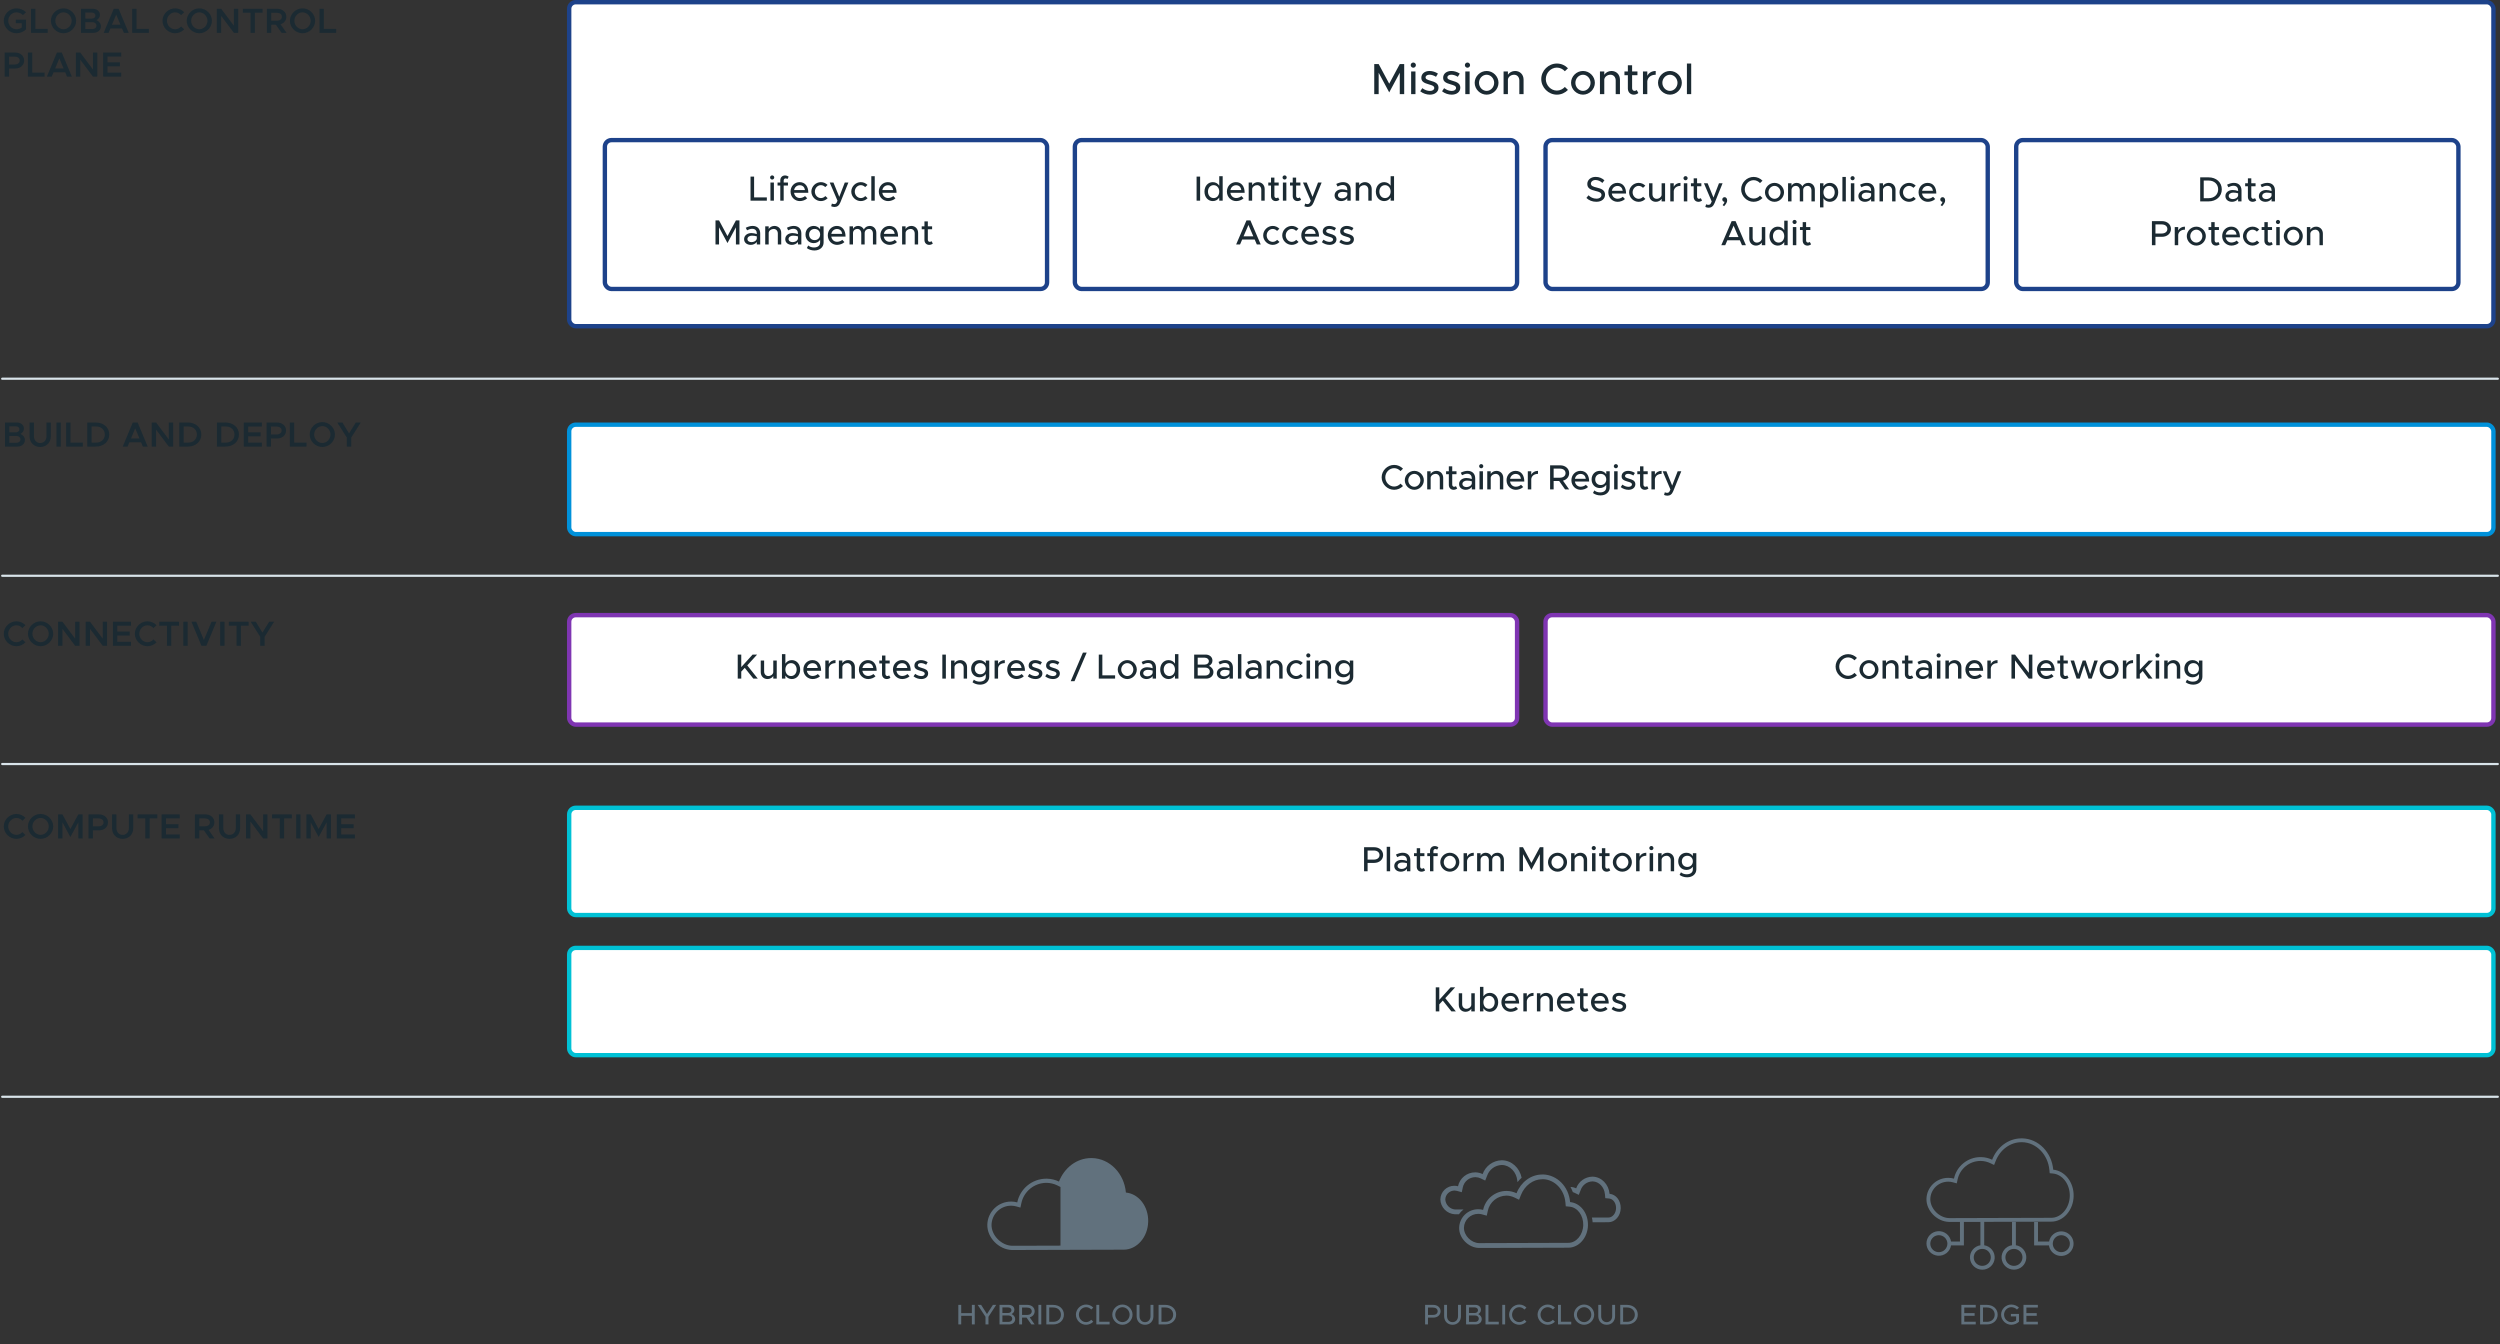
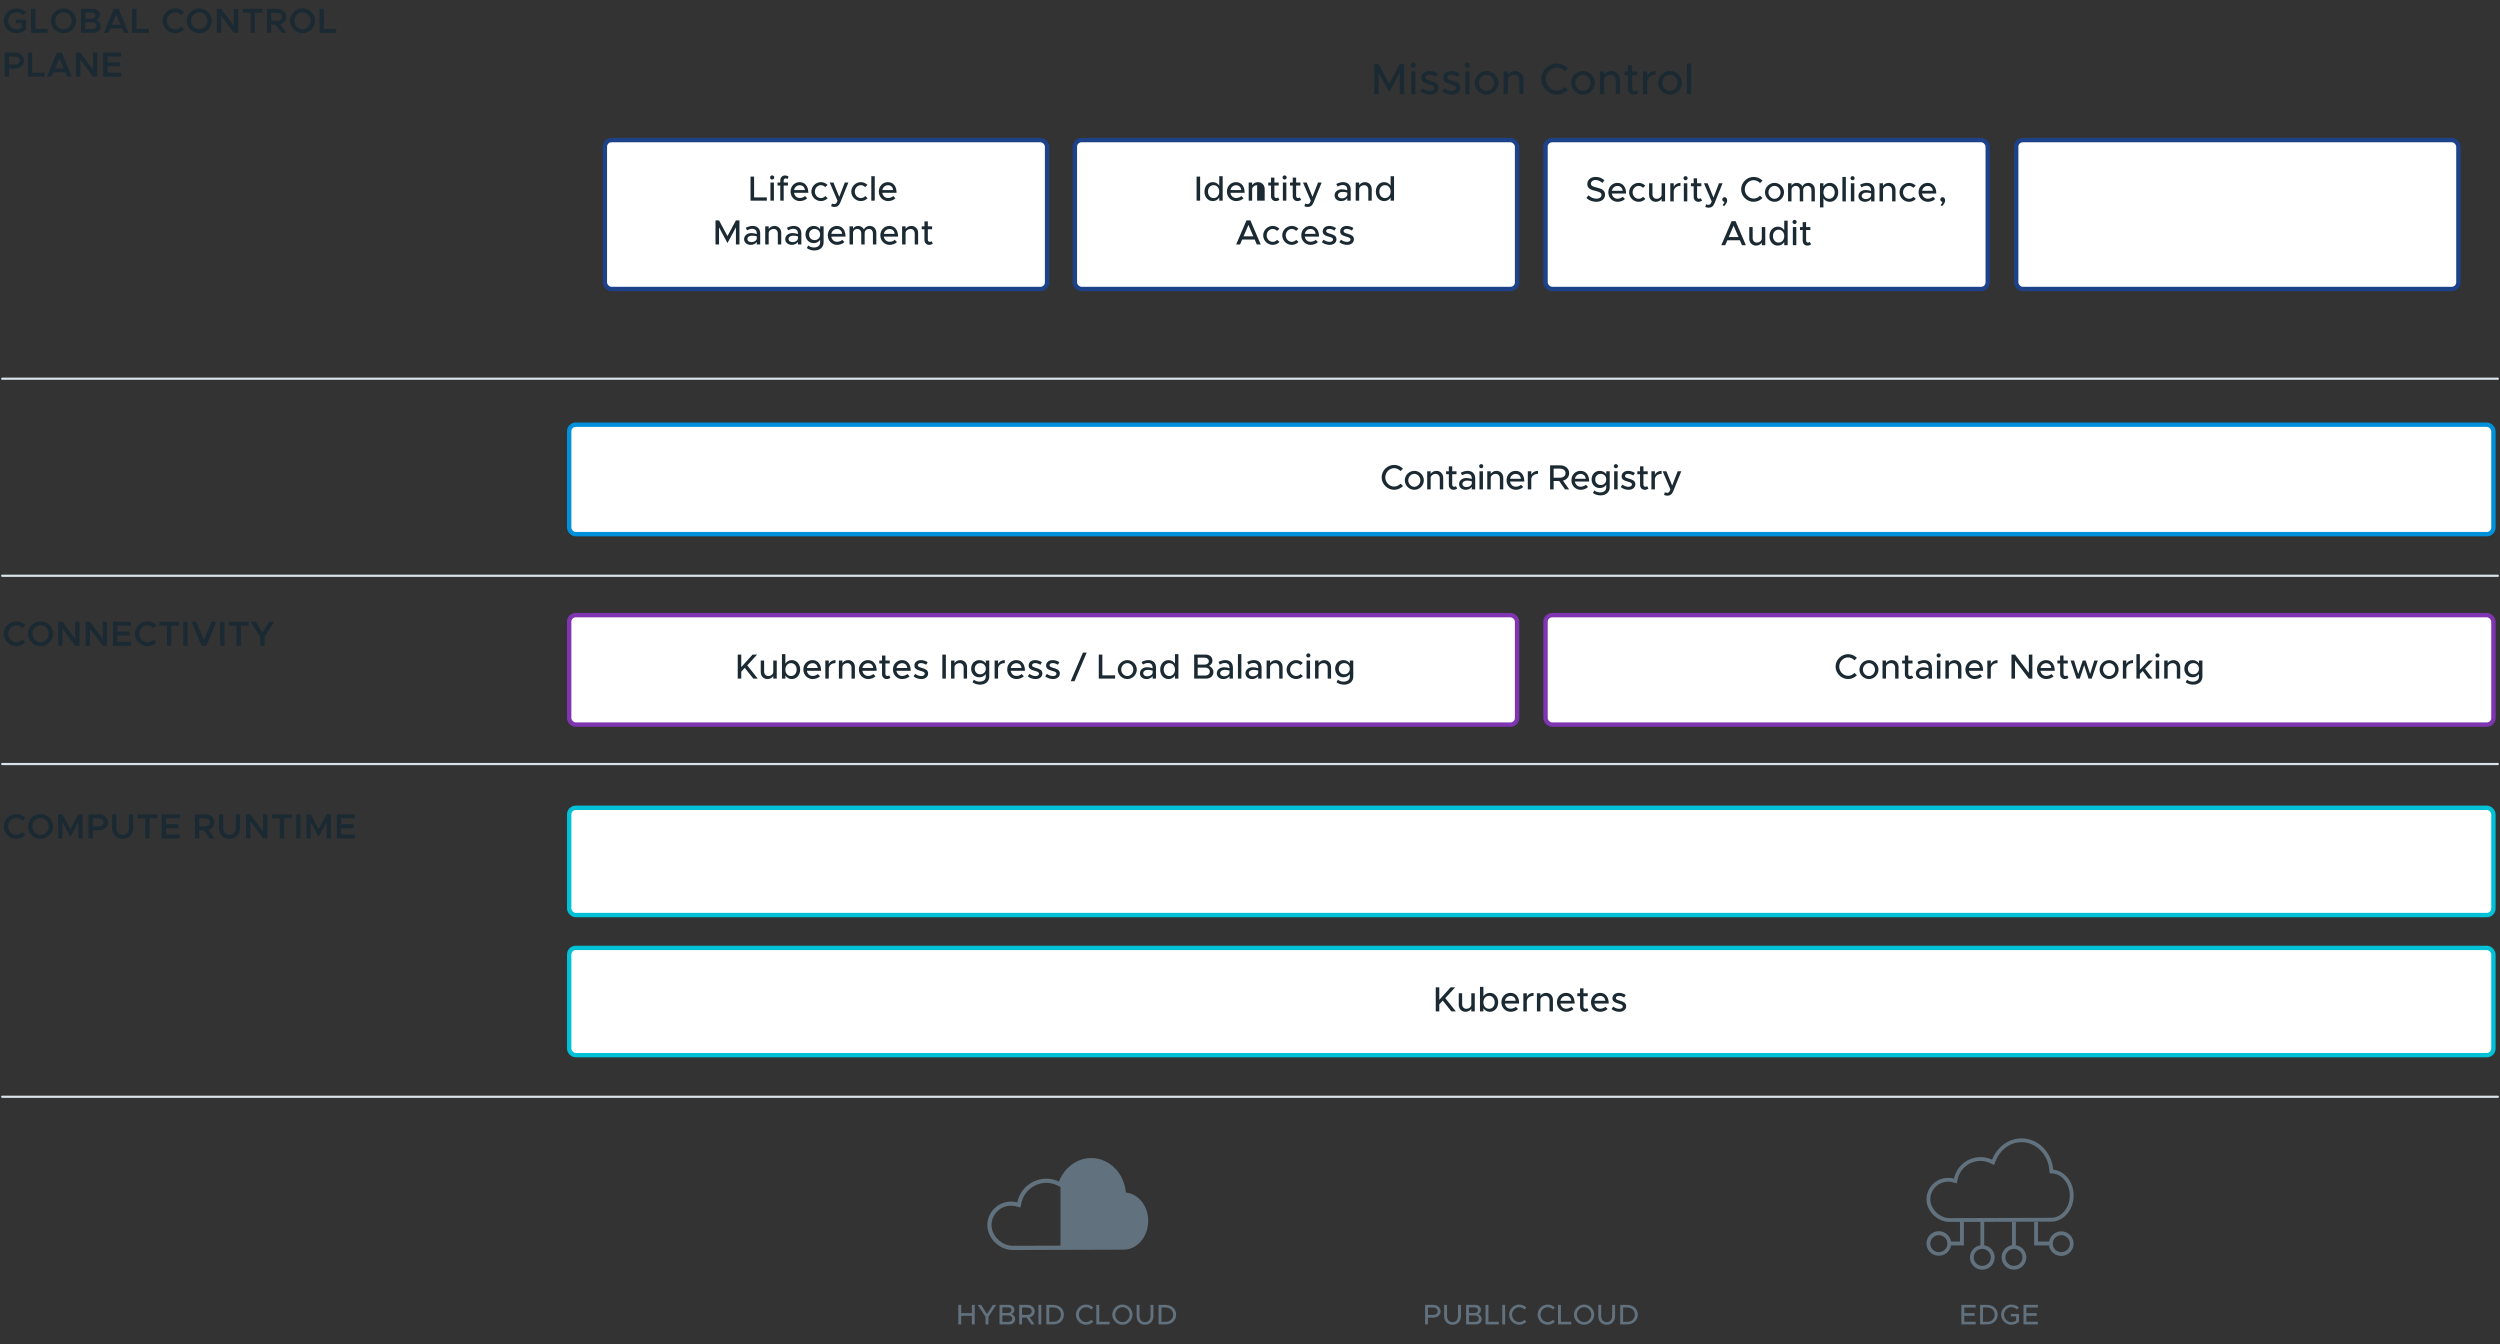
<svg xmlns="http://www.w3.org/2000/svg" width="1142" height="614" viewBox="0 0 1142 614" fill="none">
  <rect x="0" y="0" width="1142" height="614" fill="#333333" stroke="none" />
-   <rect x="260" y="1" width="879" height="148" rx="3" fill="white" stroke="#1D428A" stroke-width="2" />
  <path d="M7.208 10.584H9.944V12.584C9.256 13.08 8.36 13.368 7.528 13.368C5.48 13.368 3.752 11.608 3.752 9.496C3.752 7.4 5.48 5.64 7.528 5.64C8.6 5.64 9.784 6.12 10.472 6.92L11.896 5.592C10.84 4.488 9.128 3.816 7.528 3.816C4.376 3.816 1.72 6.408 1.72 9.496C1.72 12.584 4.376 15.192 7.528 15.192C9.128 15.192 10.84 14.504 11.896 13.4V8.952H7.208V10.584ZM16.155 13.176V4.008H14.171V15H21.803V13.176H16.155ZM29.023 15.192C32.143 15.192 34.783 12.584 34.783 9.496C34.783 6.408 32.143 3.816 29.023 3.816C25.887 3.816 23.247 6.408 23.247 9.496C23.247 12.584 25.887 15.192 29.023 15.192ZM29.023 13.368C26.991 13.368 25.279 11.608 25.279 9.496C25.279 7.4 26.991 5.64 29.023 5.64C31.039 5.64 32.735 7.4 32.735 9.496C32.735 11.608 31.039 13.368 29.023 13.368ZM37 15H42.6C44.648 15 46.104 13.768 46.104 12.008C46.104 10.808 45.352 9.8 44.088 9.192C45.064 8.664 45.64 7.88 45.64 6.76C45.64 5.16 44.296 4.008 42.392 4.008H37V15ZM38.984 8.504V5.736H41.912C42.888 5.736 43.592 6.312 43.592 7.128C43.592 7.928 42.888 8.504 41.912 8.504H38.984ZM38.984 13.272V10.136H42.2C43.288 10.136 44.056 10.792 44.056 11.704C44.056 12.616 43.288 13.272 42.2 13.272H38.984ZM56.573 15H58.781L54.189 4.008H51.965L47.373 15H49.597L50.429 13.016H55.741L56.573 15ZM51.149 11.288L53.085 6.664L55.021 11.288H51.149ZM62.365 13.176V4.008H60.381V15H68.013V13.176H62.365ZM80.004 15.192C81.62 15.192 83.092 14.504 84.148 13.4L82.74 12.088C82.052 12.872 81.076 13.368 80.004 13.368C77.972 13.368 76.26 11.608 76.26 9.496C76.26 7.4 77.972 5.64 80.004 5.64C81.06 5.64 82.052 6.136 82.724 6.92L84.148 5.592C83.092 4.504 81.62 3.816 80.004 3.816C76.868 3.816 74.228 6.408 74.228 9.496C74.228 12.584 76.868 15.192 80.004 15.192ZM91.057 15.192C94.177 15.192 96.817 12.584 96.817 9.496C96.817 6.408 94.177 3.816 91.057 3.816C87.921 3.816 85.281 6.408 85.281 9.496C85.281 12.584 87.921 15.192 91.057 15.192ZM91.057 13.368C89.025 13.368 87.313 11.608 87.313 9.496C87.313 7.4 89.025 5.64 91.057 5.64C93.073 5.64 94.769 7.4 94.769 9.496C94.769 11.608 93.073 13.368 91.057 13.368ZM99.034 15H101.034V7.272L106.842 15H108.826V4.008H106.842V11.736L101.034 4.008H99.034V15ZM114.449 15H116.433V5.832H119.953V4.008H110.929V5.832H114.449V15ZM130.893 15L128.141 11.096C129.725 10.6 130.797 9.32 130.797 7.656C130.797 5.512 129.037 4.008 126.685 4.008H121.901V15H123.901V11.304H126.029L128.621 15H130.893ZM123.901 5.848H126.461C127.821 5.848 128.765 6.536 128.765 7.656C128.765 8.776 127.821 9.464 126.461 9.464H123.901V5.848ZM138.204 15.192C141.324 15.192 143.964 12.584 143.964 9.496C143.964 6.408 141.324 3.816 138.204 3.816C135.068 3.816 132.428 6.408 132.428 9.496C132.428 12.584 135.068 15.192 138.204 15.192ZM138.204 13.368C136.172 13.368 134.46 11.608 134.46 9.496C134.46 7.4 136.172 5.64 138.204 5.64C140.22 5.64 141.916 7.4 141.916 9.496C141.916 11.608 140.22 13.368 138.204 13.368ZM147.925 13.176V4.008H145.941V15H153.573V13.176H147.925ZM2.136 35H4.136V31.304H6.92C9.272 31.304 11.032 29.8 11.032 27.656C11.032 25.512 9.272 24.008 6.92 24.008H2.136V35ZM4.136 29.464V25.848H6.696C8.056 25.848 9 26.536 9 27.656C9 28.776 8.056 29.464 6.696 29.464H4.136ZM14.733 33.176V24.008H12.749V35H20.381V33.176H14.733ZM30.609 35H32.817L28.225 24.008H26.001L21.409 35H23.633L24.465 33.016H29.777L30.609 35ZM25.185 31.288L27.121 26.664L29.057 31.288H25.185ZM34.656 35H36.656V27.272L42.464 35H44.448V24.008H42.464V31.736L36.656 24.008H34.656V35ZM55.384 25.832V24.008H47.112V35H55.384V33.176H49.112V30.312H54.792V28.488H49.112V25.832H55.384Z" fill="#1B2A32" />
-   <path d="M2.28 204H7.88C9.928 204 11.384 202.768 11.384 201.008C11.384 199.808 10.632 198.8 9.368 198.192C10.344 197.664 10.92 196.88 10.92 195.76C10.92 194.16 9.576 193.008 7.672 193.008H2.28V204ZM4.264 197.504V194.736H7.192C8.168 194.736 8.872 195.312 8.872 196.128C8.872 196.928 8.168 197.504 7.192 197.504H4.264ZM4.264 202.272V199.136H7.48C8.568 199.136 9.336 199.792 9.336 200.704C9.336 201.616 8.568 202.272 7.48 202.272H4.264ZM18.365 204.192C21.213 204.192 23.213 202.176 23.213 199.312V193.008H21.229V199.248C21.229 201.072 20.045 202.384 18.365 202.384C16.701 202.384 15.517 201.072 15.517 199.248V193.008H13.517V199.312C13.517 202.176 15.533 204.192 18.365 204.192ZM25.789 204H27.773V193.008H25.789V204ZM32.197 202.176V193.008H30.213V204H37.845V202.176H32.197ZM39.849 204H43.721C47.353 204 49.913 201.712 49.913 198.496C49.913 195.28 47.353 193.008 43.721 193.008H39.849V204ZM41.849 202.192V194.816H43.929C46.249 194.816 47.881 196.336 47.881 198.496C47.881 200.656 46.249 202.192 43.929 202.192H41.849ZM65.257 204H67.465L62.873 193.008H60.648L56.056 204H58.281L59.112 202.016H64.424L65.257 204ZM59.833 200.288L61.769 195.664L63.705 200.288H59.833ZM69.304 204H71.304V196.272L77.112 204H79.096V193.008H77.112V200.736L71.304 193.008H69.304V204ZM81.903 204H85.775C89.407 204 91.967 201.712 91.967 198.496C91.967 195.28 89.407 193.008 85.775 193.008H81.903V204ZM83.903 202.192V194.816H85.983C88.303 194.816 89.935 196.336 89.935 198.496C89.935 200.656 88.303 202.192 85.983 202.192H83.903ZM99.086 204H102.958C106.59 204 109.15 201.712 109.15 198.496C109.15 195.28 106.59 193.008 102.958 193.008H99.086V204ZM101.086 202.192V194.816H103.166C105.486 194.816 107.118 196.336 107.118 198.496C107.118 200.656 105.486 202.192 103.166 202.192H101.086ZM119.626 194.832V193.008H111.354V204H119.626V202.176H113.354V199.312H119.034V197.488H113.354V194.832H119.626ZM121.782 204H123.782V200.304H126.566C128.918 200.304 130.678 198.8 130.678 196.656C130.678 194.512 128.918 193.008 126.566 193.008H121.782V204ZM123.782 198.464V194.848H126.342C127.702 194.848 128.646 195.536 128.646 196.656C128.646 197.776 127.702 198.464 126.342 198.464H123.782ZM134.378 202.176V193.008H132.394V204H140.026V202.176H134.378ZM147.247 204.192C150.367 204.192 153.007 201.584 153.007 198.496C153.007 195.408 150.367 192.816 147.247 192.816C144.111 192.816 141.471 195.408 141.471 198.496C141.471 201.584 144.111 204.192 147.247 204.192ZM147.247 202.368C145.215 202.368 143.503 200.608 143.503 198.496C143.503 196.4 145.215 194.64 147.247 194.64C149.263 194.64 150.959 196.4 150.959 198.496C150.959 200.608 149.263 202.368 147.247 202.368ZM158.424 204H160.456V199.872L164.792 193.008H162.52L159.448 197.984L156.424 193.008H154.072L158.424 199.872V204Z" fill="#1B2A32" />
  <path d="M7.496 295.192C9.112 295.192 10.584 294.504 11.64 293.4L10.232 292.088C9.544 292.872 8.568 293.368 7.496 293.368C5.464 293.368 3.752 291.608 3.752 289.496C3.752 287.4 5.464 285.64 7.496 285.64C8.552 285.64 9.544 286.136 10.216 286.92L11.64 285.592C10.584 284.504 9.112 283.816 7.496 283.816C4.36 283.816 1.72 286.408 1.72 289.496C1.72 292.584 4.36 295.192 7.496 295.192ZM18.549 295.192C21.669 295.192 24.308 292.584 24.308 289.496C24.308 286.408 21.669 283.816 18.549 283.816C15.412 283.816 12.773 286.408 12.773 289.496C12.773 292.584 15.412 295.192 18.549 295.192ZM18.549 293.368C16.517 293.368 14.805 291.608 14.805 289.496C14.805 287.4 16.517 285.64 18.549 285.64C20.564 285.64 22.261 287.4 22.261 289.496C22.261 291.608 20.564 293.368 18.549 293.368ZM26.526 295H28.526V287.272L34.334 295H36.318V284.008H34.334V291.736L28.526 284.008H26.526V295ZM39.125 295H41.125V287.272L46.933 295H48.917V284.008H46.933V291.736L41.125 284.008H39.125V295ZM59.852 285.832V284.008H51.58V295H59.852V293.176H53.58V290.312H59.26V288.488H53.58V285.832H59.852ZM67.368 295.192C68.984 295.192 70.456 294.504 71.512 293.4L70.104 292.088C69.416 292.872 68.44 293.368 67.368 293.368C65.336 293.368 63.624 291.608 63.624 289.496C63.624 287.4 65.336 285.64 67.368 285.64C68.424 285.64 69.416 286.136 70.088 286.92L71.512 285.592C70.456 284.504 68.984 283.816 67.368 283.816C64.232 283.816 61.592 286.408 61.592 289.496C61.592 292.584 64.232 295.192 67.368 295.192ZM76.255 295H78.239V285.832H81.759V284.008H72.735V285.832H76.255V295ZM83.739 295H85.723V284.008H83.739V295ZM96.627 284.008L93.139 292.344L89.651 284.008H87.443L92.035 295H94.259L98.851 284.008H96.627ZM100.578 295H102.562V284.008H100.578V295ZM108.059 295H110.043V285.832H113.563V284.008H104.539V285.832H108.059V295ZM118.854 295H120.886V290.872L125.222 284.008H122.95L119.878 288.984L116.854 284.008H114.502L118.854 290.872V295Z" fill="#1B2A32" />
  <path d="M7.496 383.192C9.112 383.192 10.584 382.504 11.64 381.4L10.232 380.088C9.544 380.872 8.568 381.368 7.496 381.368C5.464 381.368 3.752 379.608 3.752 377.496C3.752 375.4 5.464 373.64 7.496 373.64C8.552 373.64 9.544 374.136 10.216 374.92L11.64 373.592C10.584 372.504 9.112 371.816 7.496 371.816C4.36 371.816 1.72 374.408 1.72 377.496C1.72 380.584 4.36 383.192 7.496 383.192ZM18.549 383.192C21.669 383.192 24.308 380.584 24.308 377.496C24.308 374.408 21.669 371.816 18.549 371.816C15.412 371.816 12.773 374.408 12.773 377.496C12.773 380.584 15.412 383.192 18.549 383.192ZM18.549 381.368C16.517 381.368 14.805 379.608 14.805 377.496C14.805 375.4 16.517 373.64 18.549 373.64C20.564 373.64 22.261 375.4 22.261 377.496C22.261 379.608 20.564 381.368 18.549 381.368ZM26.526 383H28.526V375.656L32.142 382.36L35.774 375.656V383H37.758V372.008H35.774L32.142 378.712L28.526 372.008H26.526V383ZM40.434 383H42.434V379.304H45.218C47.57 379.304 49.33 377.8 49.33 375.656C49.33 373.512 47.57 372.008 45.218 372.008H40.434V383ZM42.434 377.464V373.848H44.994C46.354 373.848 47.298 374.536 47.298 375.656C47.298 376.776 46.354 377.464 44.994 377.464H42.434ZM56.023 383.192C58.871 383.192 60.871 381.176 60.871 378.312V372.008H58.887V378.248C58.887 380.072 57.703 381.384 56.023 381.384C54.359 381.384 53.175 380.072 53.175 378.248V372.008H51.175V378.312C51.175 381.176 53.191 383.192 56.023 383.192ZM66.374 383H68.358V373.832H71.878V372.008H62.854V373.832H66.374V383ZM82.098 373.832V372.008H73.826V383H82.098V381.176H75.826V378.312H81.506V376.488H75.826V373.832H82.098ZM98.017 383L95.265 379.096C96.849 378.6 97.921 377.32 97.921 375.656C97.921 373.512 96.161 372.008 93.809 372.008H89.025V383H91.025V379.304H93.153L95.745 383H98.017ZM91.025 373.848H93.585C94.945 373.848 95.889 374.536 95.889 375.656C95.889 376.776 94.945 377.464 93.585 377.464H91.025V373.848ZM104.848 383.192C107.696 383.192 109.696 381.176 109.696 378.312V372.008H107.712V378.248C107.712 380.072 106.528 381.384 104.848 381.384C103.184 381.384 102 380.072 102 378.248V372.008H100V378.312C100 381.176 102.016 383.192 104.848 383.192ZM112.383 383H114.383V375.272L120.191 383H122.175V372.008H120.191V379.736L114.383 372.008H112.383V383ZM127.798 383H129.782V373.832H133.302V372.008H124.278V373.832H127.798V383ZM135.282 383H137.266V372.008H135.282V383ZM139.947 383H141.947V375.656L145.563 382.36L149.195 375.656V383H151.179V372.008H149.195L145.563 378.712L141.947 372.008H139.947V383ZM162.127 373.832V372.008H153.855V383H162.127V381.176H155.855V378.312H161.535V376.488H155.855V373.832H162.127Z" fill="#1B2A32" />
  <rect x="276.301" y="64" width="202" height="68" rx="3" fill="white" stroke="#1D428A" stroke-width="2" />
  <path d="M344.471 90.163V80.675H342.839V91.667H350.295V90.163H344.471ZM352.734 82.019C353.246 82.019 353.678 81.571 353.678 81.059C353.678 80.563 353.246 80.115 352.734 80.115C352.19 80.115 351.774 80.563 351.774 81.059C351.774 81.571 352.19 82.019 352.734 82.019ZM351.934 91.667H353.518V83.395H351.934V91.667ZM357.986 82.483C357.986 81.907 358.37 81.491 358.834 81.491C359.186 81.491 359.506 81.619 359.682 81.795L360.258 80.739C359.81 80.371 359.202 80.147 358.61 80.147C357.33 80.147 356.434 81.075 356.434 82.403V83.395H355.186V84.739H356.434V91.667H357.986V84.739H359.938V83.395H357.986V82.483ZM365.367 90.451C363.943 90.451 362.935 89.459 362.727 88.083H369.239C369.239 85.123 367.783 83.203 365.255 83.203C362.967 83.203 361.127 85.027 361.127 87.507C361.127 90.051 363.079 91.859 365.383 91.859C366.551 91.859 367.991 91.363 368.727 90.579L367.735 89.555C367.239 90.067 366.231 90.451 365.367 90.451ZM365.319 84.611C366.743 84.611 367.527 85.539 367.703 86.819H362.743C362.999 85.475 364.039 84.611 365.319 84.611ZM374.979 91.859C376.211 91.859 377.283 91.347 378.083 90.531L377.011 89.555C376.499 90.131 375.763 90.483 374.995 90.483C373.475 90.483 372.227 89.139 372.227 87.523C372.227 85.923 373.475 84.579 374.979 84.579C375.747 84.579 376.467 84.915 376.963 85.475L378.035 84.483C377.251 83.699 376.179 83.203 374.995 83.203C372.627 83.203 370.627 85.171 370.627 87.523C370.627 89.875 372.627 91.859 374.979 91.859ZM381.235 94.547C382.419 94.531 383.299 93.907 383.891 92.419L387.539 83.395H385.891L383.379 89.923L380.723 83.395H379.027L382.579 91.715L382.163 92.595C381.891 93.075 381.539 93.235 381.027 93.235C380.707 93.235 380.339 93.155 380.019 92.979L379.667 94.195C380.099 94.419 380.675 94.547 381.235 94.547ZM393.214 91.859C394.446 91.859 395.518 91.347 396.318 90.531L395.246 89.555C394.734 90.131 393.998 90.483 393.23 90.483C391.71 90.483 390.462 89.139 390.462 87.523C390.462 85.923 391.71 84.579 393.214 84.579C393.982 84.579 394.702 84.915 395.198 85.475L396.27 84.483C395.486 83.699 394.414 83.203 393.23 83.203C390.862 83.203 388.862 85.171 388.862 87.523C388.862 89.875 390.862 91.859 393.214 91.859ZM398.013 91.667H399.581V80.483H398.013V91.667ZM405.68 90.451C404.256 90.451 403.248 89.459 403.04 88.083H409.552C409.552 85.123 408.096 83.203 405.568 83.203C403.28 83.203 401.44 85.027 401.44 87.507C401.44 90.051 403.392 91.859 405.696 91.859C406.864 91.859 408.304 91.363 409.04 90.579L408.048 89.555C407.552 90.067 406.544 90.451 405.68 90.451ZM405.632 84.611C407.056 84.611 407.84 85.539 408.016 86.819H403.056C403.312 85.475 404.352 84.611 405.632 84.611ZM326.839 111.667H328.455V103.843L332.311 111.027L336.167 103.843V111.667H337.783V100.675H336.167L332.311 107.859L328.455 100.675H326.839V111.667ZM343.805 103.203C342.893 103.203 341.853 103.443 340.669 104.035L341.245 105.203C341.965 104.835 342.765 104.515 343.581 104.515C345.229 104.515 345.709 105.619 345.709 106.659V106.915C344.909 106.643 344.029 106.467 343.213 106.467C341.389 106.467 339.901 107.571 339.901 109.219C339.901 110.835 341.197 111.859 342.957 111.859C343.965 111.859 345.101 111.395 345.709 110.531V111.667H347.261V106.659C347.261 104.611 346.029 103.203 343.805 103.203ZM343.261 110.611C342.221 110.611 341.421 110.067 341.421 109.171C341.421 108.275 342.349 107.651 343.453 107.651C344.269 107.651 345.037 107.763 345.709 107.971V109.075C345.437 110.099 344.285 110.611 343.261 110.611ZM353.76 103.203C352.64 103.203 351.632 103.779 351.136 104.595V103.395H349.552V111.667H351.136V106.307C351.264 105.331 352.256 104.579 353.408 104.579C354.528 104.579 355.312 105.443 355.312 106.675V111.667H356.864V106.403C356.864 104.531 355.584 103.203 353.76 103.203ZM362.602 103.203C361.69 103.203 360.65 103.443 359.466 104.035L360.042 105.203C360.762 104.835 361.562 104.515 362.378 104.515C364.026 104.515 364.506 105.619 364.506 106.659V106.915C363.706 106.643 362.826 106.467 362.01 106.467C360.186 106.467 358.698 107.571 358.698 109.219C358.698 110.835 359.994 111.859 361.754 111.859C362.762 111.859 363.898 111.395 364.506 110.531V111.667H366.058V106.659C366.058 104.611 364.826 103.203 362.602 103.203ZM362.058 110.611C361.018 110.611 360.218 110.067 360.218 109.171C360.218 108.275 361.146 107.651 362.25 107.651C363.066 107.651 363.834 107.763 364.506 107.971V109.075C364.234 110.099 363.082 110.611 362.058 110.611ZM374.637 103.395V104.723C374.013 103.795 372.957 103.203 371.709 103.203C369.533 103.203 367.949 104.819 367.949 107.123C367.949 109.427 369.533 111.059 371.709 111.059C372.957 111.059 373.981 110.499 374.637 109.555V110.755C374.637 112.195 373.565 113.043 371.789 113.043C370.797 113.043 369.805 112.707 369.197 112.131L368.573 113.315C369.357 113.955 370.637 114.419 372.029 114.419C374.477 114.419 376.221 112.915 376.221 110.787V103.395H374.637ZM372.109 109.683C370.637 109.683 369.597 108.627 369.597 107.123C369.597 105.635 370.637 104.579 372.109 104.579C373.581 104.579 374.637 105.635 374.637 107.123C374.637 108.627 373.581 109.683 372.109 109.683ZM382.375 110.451C380.951 110.451 379.943 109.459 379.735 108.083H386.247C386.247 105.123 384.791 103.203 382.263 103.203C379.975 103.203 378.135 105.027 378.135 107.507C378.135 110.051 380.087 111.859 382.391 111.859C383.559 111.859 384.999 111.363 385.735 110.579L384.743 109.555C384.247 110.067 383.239 110.451 382.375 110.451ZM382.327 104.611C383.751 104.611 384.535 105.539 384.711 106.819H379.751C380.007 105.475 381.047 104.611 382.327 104.611ZM397.331 103.203C396.083 103.203 395.027 103.843 394.643 104.867C394.163 103.843 393.187 103.203 391.987 103.203C390.931 103.203 390.067 103.731 389.651 104.547V103.395H388.067V111.667H389.651V106.499C389.651 105.363 390.483 104.579 391.667 104.579C392.707 104.579 393.427 105.427 393.427 106.643V111.667H394.979V106.499C394.979 105.363 395.811 104.579 396.995 104.579C398.035 104.579 398.755 105.427 398.755 106.643V111.667H400.307V106.403C400.307 104.531 399.059 103.203 397.331 103.203ZM406.375 110.451C404.951 110.451 403.943 109.459 403.735 108.083H410.247C410.247 105.123 408.791 103.203 406.263 103.203C403.975 103.203 402.135 105.027 402.135 107.507C402.135 110.051 404.087 111.859 406.391 111.859C407.559 111.859 408.999 111.363 409.735 110.579L408.743 109.555C408.247 110.067 407.239 110.451 406.375 110.451ZM406.327 104.611C407.751 104.611 408.535 105.539 408.711 106.819H403.751C404.007 105.475 405.047 104.611 406.327 104.611ZM416.291 103.203C415.171 103.203 414.163 103.779 413.667 104.595V103.395H412.083V111.667H413.667V106.307C413.795 105.331 414.787 104.579 415.939 104.579C417.059 104.579 417.843 105.443 417.843 106.675V111.667H419.395V106.403C419.395 104.531 418.115 103.203 416.291 103.203ZM425.533 110.179C425.357 110.355 425.037 110.483 424.685 110.483C424.221 110.483 423.837 110.067 423.837 109.491V104.739H425.789V103.395H423.837V101.123H422.285V103.395H421.037V104.739H422.285V109.603C422.285 110.931 423.181 111.859 424.461 111.859C425.053 111.859 425.661 111.635 426.109 111.267L425.533 110.179Z" fill="#1B2A32" />
  <path d="M627.756 43H629.776V33.22L634.596 42.2L639.416 33.22V43H641.436V29.26H639.416L634.596 38.24L629.776 29.26H627.756V43ZM645.604 30.94C646.244 30.94 646.784 30.38 646.784 29.74C646.784 29.12 646.244 28.56 645.604 28.56C644.924 28.56 644.404 29.12 644.404 29.74C644.404 30.38 644.924 30.94 645.604 30.94ZM644.604 43H646.584V32.66H644.604V43ZM653.188 43.24C655.448 43.24 657.108 42 657.108 40.04C657.108 37.98 655.288 37.42 653.588 36.92C651.848 36.38 651.208 36.14 651.208 35.34C651.208 34.56 652.008 34.12 653.028 34.12C653.928 34.12 654.968 34.46 655.968 35.08L656.848 33.62C655.728 32.88 654.368 32.42 653.028 32.42C650.828 32.42 649.248 33.66 649.268 35.56C649.268 37.24 650.448 37.92 652.828 38.58C654.108 38.94 655.168 39.24 655.168 40.2C655.168 41 654.368 41.54 653.208 41.54C651.988 41.54 650.808 41.08 649.708 40.28L648.768 41.7C650.008 42.7 651.668 43.24 653.188 43.24ZM663.149 43.24C665.409 43.24 667.069 42 667.069 40.04C667.069 37.98 665.249 37.42 663.549 36.92C661.809 36.38 661.169 36.14 661.169 35.34C661.169 34.56 661.969 34.12 662.989 34.12C663.889 34.12 664.929 34.46 665.929 35.08L666.809 33.62C665.689 32.88 664.329 32.42 662.989 32.42C660.789 32.42 659.209 33.66 659.229 35.56C659.229 37.24 660.409 37.92 662.789 38.58C664.069 38.94 665.129 39.24 665.129 40.2C665.129 41 664.329 41.54 663.169 41.54C661.949 41.54 660.769 41.08 659.669 40.28L658.729 41.7C659.969 42.7 661.629 43.24 663.149 43.24ZM670.35 30.94C670.99 30.94 671.53 30.38 671.53 29.74C671.53 29.12 670.99 28.56 670.35 28.56C669.67 28.56 669.15 29.12 669.15 29.74C669.15 30.38 669.67 30.94 670.35 30.94ZM669.35 43H671.33V32.66H669.35V43ZM679.094 43.24C682.034 43.24 684.514 40.76 684.514 37.82C684.514 34.88 682.034 32.42 679.094 32.42C676.134 32.42 673.634 34.88 673.634 37.82C673.634 40.76 676.134 43.24 679.094 43.24ZM679.094 41.52C677.194 41.52 675.614 39.84 675.614 37.82C675.614 35.82 677.194 34.14 679.094 34.14C680.954 34.14 682.534 35.82 682.534 37.82C682.534 39.84 680.954 41.52 679.094 41.52ZM692.091 32.42C690.691 32.42 689.431 33.14 688.811 34.16V32.66H686.831V43H688.811V36.3C688.971 35.08 690.211 34.14 691.651 34.14C693.051 34.14 694.031 35.22 694.031 36.76V43H695.971V36.42C695.971 34.08 694.371 32.42 692.091 32.42ZM711.186 43.24C713.146 43.24 714.946 42.4 716.246 41.08L714.826 39.72C713.906 40.72 712.606 41.38 711.186 41.38C708.446 41.38 706.126 38.98 706.126 36.12C706.126 33.28 708.446 30.88 711.186 30.88C712.606 30.88 713.906 31.54 714.826 32.54L716.246 31.18C714.946 29.84 713.146 29.02 711.186 29.02C707.326 29.02 704.046 32.26 704.046 36.12C704.046 39.98 707.326 43.24 711.186 43.24ZM723.117 43.24C726.057 43.24 728.537 40.76 728.537 37.82C728.537 34.88 726.057 32.42 723.117 32.42C720.157 32.42 717.657 34.88 717.657 37.82C717.657 40.76 720.157 43.24 723.117 43.24ZM723.117 41.52C721.217 41.52 719.637 39.84 719.637 37.82C719.637 35.82 721.217 34.14 723.117 34.14C724.977 34.14 726.557 35.82 726.557 37.82C726.557 39.84 724.977 41.52 723.117 41.52ZM736.114 32.42C734.714 32.42 733.454 33.14 732.834 34.16V32.66H730.854V43H732.834V36.3C732.994 35.08 734.234 34.14 735.674 34.14C737.074 34.14 738.054 35.22 738.054 36.76V43H739.994V36.42C739.994 34.08 738.394 32.42 736.114 32.42ZM747.667 41.14C747.447 41.36 747.047 41.52 746.607 41.52C746.027 41.52 745.547 41 745.547 40.28V34.34H747.987V32.66H745.547V29.82H743.607V32.66H742.047V34.34H743.607V40.42C743.607 42.08 744.727 43.24 746.327 43.24C747.067 43.24 747.827 42.96 748.387 42.5L747.667 41.14ZM752.485 34.64V32.66H750.505V43H752.485V37.12C752.665 35.32 754.185 34.14 756.325 34.14V32.42C754.545 32.42 753.145 33.28 752.485 34.64ZM762.844 43.24C765.784 43.24 768.264 40.76 768.264 37.82C768.264 34.88 765.784 32.42 762.844 32.42C759.884 32.42 757.384 34.88 757.384 37.82C757.384 40.76 759.884 43.24 762.844 43.24ZM762.844 41.52C760.944 41.52 759.364 39.84 759.364 37.82C759.364 35.82 760.944 34.14 762.844 34.14C764.704 34.14 766.284 35.82 766.284 37.82C766.284 39.84 764.704 41.52 762.844 41.52ZM770.581 43H772.541V29.02H770.581V43Z" fill="#1B2A32" />
  <rect x="491" y="64" width="202" height="68" rx="3" fill="white" stroke="#1D428A" stroke-width="2" />
-   <path d="M546.601 91.667H548.217V80.675H546.601V91.667ZM556.952 80.483V84.819C556.312 83.811 555.288 83.203 554.008 83.203C551.832 83.203 550.2 84.995 550.2 87.523C550.2 90.067 551.832 91.859 554.008 91.859C555.288 91.859 556.312 91.251 556.952 90.227V91.667H558.52V80.483H556.952ZM554.392 90.483C552.872 90.483 551.8 89.251 551.8 87.523C551.8 85.795 552.872 84.579 554.392 84.579C555.88 84.579 556.952 85.795 556.952 87.523C556.952 89.251 555.88 90.483 554.392 90.483ZM564.689 90.451C563.265 90.451 562.257 89.459 562.049 88.083H568.561C568.561 85.123 567.105 83.203 564.577 83.203C562.289 83.203 560.449 85.027 560.449 87.507C560.449 90.051 562.401 91.859 564.705 91.859C565.873 91.859 567.313 91.363 568.049 90.579L567.057 89.555C566.561 90.067 565.553 90.451 564.689 90.451ZM564.641 84.611C566.065 84.611 566.849 85.539 567.025 86.819H562.065C562.321 85.475 563.361 84.611 564.641 84.611ZM574.605 83.203C573.485 83.203 572.477 83.779 571.981 84.595V83.395H570.397V91.667H571.981V86.307C572.109 85.331 573.101 84.579 574.253 84.579C575.373 84.579 576.157 85.443 576.157 86.675V91.667H577.709V86.403C577.709 84.531 576.429 83.203 574.605 83.203ZM583.847 90.179C583.671 90.355 583.351 90.483 582.999 90.483C582.535 90.483 582.151 90.067 582.151 89.491V84.739H584.103V83.395H582.151V81.123H580.599V83.395H579.351V84.739H580.599V89.603C580.599 90.931 581.495 91.859 582.775 91.859C583.367 91.859 583.975 91.635 584.423 91.267L583.847 90.179ZM586.821 82.019C587.333 82.019 587.765 81.571 587.765 81.059C587.765 80.563 587.333 80.115 586.821 80.115C586.277 80.115 585.861 80.563 585.861 81.059C585.861 81.571 586.277 82.019 586.821 82.019ZM586.021 91.667H587.605V83.395H586.021V91.667ZM593.769 90.179C593.593 90.355 593.273 90.483 592.921 90.483C592.457 90.483 592.073 90.067 592.073 89.491V84.739H594.025V83.395H592.073V81.123H590.521V83.395H589.273V84.739H590.521V89.603C590.521 90.931 591.417 91.859 592.697 91.859C593.289 91.859 593.897 91.635 594.345 91.267L593.769 90.179ZM597.415 94.547C598.599 94.531 599.479 93.907 600.071 92.419L603.719 83.395H602.071L599.559 89.923L596.903 83.395H595.207L598.759 91.715L598.343 92.595C598.071 93.075 597.719 93.235 597.207 93.235C596.887 93.235 596.519 93.155 596.199 92.979L595.847 94.195C596.279 94.419 596.855 94.547 597.415 94.547ZM613.541 83.203C612.629 83.203 611.589 83.443 610.405 84.035L610.981 85.203C611.701 84.835 612.501 84.515 613.317 84.515C614.965 84.515 615.445 85.619 615.445 86.659V86.915C614.645 86.643 613.765 86.467 612.949 86.467C611.125 86.467 609.637 87.571 609.637 89.219C609.637 90.835 610.933 91.859 612.693 91.859C613.701 91.859 614.837 91.395 615.445 90.531V91.667H616.997V86.659C616.997 84.611 615.765 83.203 613.541 83.203ZM612.997 90.611C611.957 90.611 611.157 90.067 611.157 89.171C611.157 88.275 612.085 87.651 613.189 87.651C614.005 87.651 614.773 87.763 615.445 87.971V89.075C615.173 90.099 614.021 90.611 612.997 90.611ZM623.495 83.203C622.375 83.203 621.367 83.779 620.871 84.595V83.395H619.287V91.667H620.871V86.307C620.999 85.331 621.991 84.579 623.143 84.579C624.263 84.579 625.047 85.443 625.047 86.675V91.667H626.599V86.403C626.599 84.531 625.319 83.203 623.495 83.203ZM635.233 80.483V84.819C634.593 83.811 633.569 83.203 632.289 83.203C630.113 83.203 628.481 84.995 628.481 87.523C628.481 90.067 630.113 91.859 632.289 91.859C633.569 91.859 634.593 91.251 635.233 90.227V91.667H636.801V80.483H635.233ZM632.673 90.483C631.153 90.483 630.081 89.251 630.081 87.523C630.081 85.795 631.153 84.579 632.673 84.579C634.161 84.579 635.233 85.795 635.233 87.523C635.233 89.251 634.161 90.483 632.673 90.483ZM574.108 111.667H575.9L571.18 100.675H569.388L564.668 111.667H566.46L567.42 109.427H573.148L574.108 111.667ZM568.044 107.971L570.284 102.755L572.524 107.971H568.044ZM581.371 111.859C582.603 111.859 583.675 111.347 584.475 110.531L583.403 109.555C582.891 110.131 582.155 110.483 581.387 110.483C579.867 110.483 578.619 109.139 578.619 107.523C578.619 105.923 579.867 104.579 581.371 104.579C582.139 104.579 582.859 104.915 583.355 105.475L584.427 104.483C583.643 103.699 582.571 103.203 581.387 103.203C579.019 103.203 577.019 105.171 577.019 107.523C577.019 109.875 579.019 111.859 581.371 111.859ZM590.074 111.859C591.306 111.859 592.378 111.347 593.178 110.531L592.106 109.555C591.594 110.131 590.858 110.483 590.09 110.483C588.57 110.483 587.322 109.139 587.322 107.523C587.322 105.923 588.57 104.579 590.074 104.579C590.842 104.579 591.562 104.915 592.058 105.475L593.13 104.483C592.346 103.699 591.274 103.203 590.09 103.203C587.722 103.203 585.722 105.171 585.722 107.523C585.722 109.875 587.722 111.859 590.074 111.859ZM598.665 110.451C597.241 110.451 596.233 109.459 596.025 108.083H602.537C602.537 105.123 601.081 103.203 598.553 103.203C596.265 103.203 594.425 105.027 594.425 107.507C594.425 110.051 596.377 111.859 598.681 111.859C599.849 111.859 601.289 111.363 602.025 110.579L601.033 109.555C600.537 110.067 599.529 110.451 598.665 110.451ZM598.617 104.611C600.041 104.611 600.825 105.539 601.001 106.819H596.041C596.297 105.475 597.337 104.611 598.617 104.611ZM607.365 111.859C609.173 111.859 610.501 110.867 610.501 109.299C610.501 107.651 609.045 107.203 607.685 106.803C606.293 106.371 605.781 106.179 605.781 105.539C605.781 104.915 606.421 104.563 607.237 104.563C607.957 104.563 608.789 104.835 609.589 105.331L610.293 104.163C609.397 103.571 608.309 103.203 607.237 103.203C605.477 103.203 604.213 104.195 604.229 105.715C604.229 107.059 605.173 107.603 607.077 108.131C608.101 108.419 608.949 108.659 608.949 109.427C608.949 110.067 608.309 110.499 607.381 110.499C606.405 110.499 605.461 110.131 604.581 109.491L603.829 110.627C604.821 111.427 606.149 111.859 607.365 111.859ZM615.334 111.859C617.142 111.859 618.47 110.867 618.47 109.299C618.47 107.651 617.014 107.203 615.654 106.803C614.262 106.371 613.75 106.179 613.75 105.539C613.75 104.915 614.39 104.563 615.206 104.563C615.926 104.563 616.758 104.835 617.558 105.331L618.262 104.163C617.366 103.571 616.278 103.203 615.206 103.203C613.446 103.203 612.182 104.195 612.198 105.715C612.198 107.059 613.142 107.603 615.046 108.131C616.07 108.419 616.918 108.659 616.918 109.427C616.918 110.067 616.278 110.499 615.35 110.499C614.374 110.499 613.43 110.131 612.55 109.491L611.798 110.627C612.79 111.427 614.118 111.859 615.334 111.859Z" fill="#1B2A32" />
+   <path d="M546.601 91.667H548.217V80.675H546.601V91.667ZM556.952 80.483V84.819C556.312 83.811 555.288 83.203 554.008 83.203C551.832 83.203 550.2 84.995 550.2 87.523C550.2 90.067 551.832 91.859 554.008 91.859C555.288 91.859 556.312 91.251 556.952 90.227V91.667H558.52V80.483H556.952ZM554.392 90.483C552.872 90.483 551.8 89.251 551.8 87.523C551.8 85.795 552.872 84.579 554.392 84.579C555.88 84.579 556.952 85.795 556.952 87.523C556.952 89.251 555.88 90.483 554.392 90.483ZM564.689 90.451C563.265 90.451 562.257 89.459 562.049 88.083H568.561C568.561 85.123 567.105 83.203 564.577 83.203C562.289 83.203 560.449 85.027 560.449 87.507C560.449 90.051 562.401 91.859 564.705 91.859C565.873 91.859 567.313 91.363 568.049 90.579L567.057 89.555C566.561 90.067 565.553 90.451 564.689 90.451ZM564.641 84.611C566.065 84.611 566.849 85.539 567.025 86.819H562.065C562.321 85.475 563.361 84.611 564.641 84.611ZM574.605 83.203C573.485 83.203 572.477 83.779 571.981 84.595V83.395H570.397V91.667H571.981V86.307C572.109 85.331 573.101 84.579 574.253 84.579V91.667H577.709V86.403C577.709 84.531 576.429 83.203 574.605 83.203ZM583.847 90.179C583.671 90.355 583.351 90.483 582.999 90.483C582.535 90.483 582.151 90.067 582.151 89.491V84.739H584.103V83.395H582.151V81.123H580.599V83.395H579.351V84.739H580.599V89.603C580.599 90.931 581.495 91.859 582.775 91.859C583.367 91.859 583.975 91.635 584.423 91.267L583.847 90.179ZM586.821 82.019C587.333 82.019 587.765 81.571 587.765 81.059C587.765 80.563 587.333 80.115 586.821 80.115C586.277 80.115 585.861 80.563 585.861 81.059C585.861 81.571 586.277 82.019 586.821 82.019ZM586.021 91.667H587.605V83.395H586.021V91.667ZM593.769 90.179C593.593 90.355 593.273 90.483 592.921 90.483C592.457 90.483 592.073 90.067 592.073 89.491V84.739H594.025V83.395H592.073V81.123H590.521V83.395H589.273V84.739H590.521V89.603C590.521 90.931 591.417 91.859 592.697 91.859C593.289 91.859 593.897 91.635 594.345 91.267L593.769 90.179ZM597.415 94.547C598.599 94.531 599.479 93.907 600.071 92.419L603.719 83.395H602.071L599.559 89.923L596.903 83.395H595.207L598.759 91.715L598.343 92.595C598.071 93.075 597.719 93.235 597.207 93.235C596.887 93.235 596.519 93.155 596.199 92.979L595.847 94.195C596.279 94.419 596.855 94.547 597.415 94.547ZM613.541 83.203C612.629 83.203 611.589 83.443 610.405 84.035L610.981 85.203C611.701 84.835 612.501 84.515 613.317 84.515C614.965 84.515 615.445 85.619 615.445 86.659V86.915C614.645 86.643 613.765 86.467 612.949 86.467C611.125 86.467 609.637 87.571 609.637 89.219C609.637 90.835 610.933 91.859 612.693 91.859C613.701 91.859 614.837 91.395 615.445 90.531V91.667H616.997V86.659C616.997 84.611 615.765 83.203 613.541 83.203ZM612.997 90.611C611.957 90.611 611.157 90.067 611.157 89.171C611.157 88.275 612.085 87.651 613.189 87.651C614.005 87.651 614.773 87.763 615.445 87.971V89.075C615.173 90.099 614.021 90.611 612.997 90.611ZM623.495 83.203C622.375 83.203 621.367 83.779 620.871 84.595V83.395H619.287V91.667H620.871V86.307C620.999 85.331 621.991 84.579 623.143 84.579C624.263 84.579 625.047 85.443 625.047 86.675V91.667H626.599V86.403C626.599 84.531 625.319 83.203 623.495 83.203ZM635.233 80.483V84.819C634.593 83.811 633.569 83.203 632.289 83.203C630.113 83.203 628.481 84.995 628.481 87.523C628.481 90.067 630.113 91.859 632.289 91.859C633.569 91.859 634.593 91.251 635.233 90.227V91.667H636.801V80.483H635.233ZM632.673 90.483C631.153 90.483 630.081 89.251 630.081 87.523C630.081 85.795 631.153 84.579 632.673 84.579C634.161 84.579 635.233 85.795 635.233 87.523C635.233 89.251 634.161 90.483 632.673 90.483ZM574.108 111.667H575.9L571.18 100.675H569.388L564.668 111.667H566.46L567.42 109.427H573.148L574.108 111.667ZM568.044 107.971L570.284 102.755L572.524 107.971H568.044ZM581.371 111.859C582.603 111.859 583.675 111.347 584.475 110.531L583.403 109.555C582.891 110.131 582.155 110.483 581.387 110.483C579.867 110.483 578.619 109.139 578.619 107.523C578.619 105.923 579.867 104.579 581.371 104.579C582.139 104.579 582.859 104.915 583.355 105.475L584.427 104.483C583.643 103.699 582.571 103.203 581.387 103.203C579.019 103.203 577.019 105.171 577.019 107.523C577.019 109.875 579.019 111.859 581.371 111.859ZM590.074 111.859C591.306 111.859 592.378 111.347 593.178 110.531L592.106 109.555C591.594 110.131 590.858 110.483 590.09 110.483C588.57 110.483 587.322 109.139 587.322 107.523C587.322 105.923 588.57 104.579 590.074 104.579C590.842 104.579 591.562 104.915 592.058 105.475L593.13 104.483C592.346 103.699 591.274 103.203 590.09 103.203C587.722 103.203 585.722 105.171 585.722 107.523C585.722 109.875 587.722 111.859 590.074 111.859ZM598.665 110.451C597.241 110.451 596.233 109.459 596.025 108.083H602.537C602.537 105.123 601.081 103.203 598.553 103.203C596.265 103.203 594.425 105.027 594.425 107.507C594.425 110.051 596.377 111.859 598.681 111.859C599.849 111.859 601.289 111.363 602.025 110.579L601.033 109.555C600.537 110.067 599.529 110.451 598.665 110.451ZM598.617 104.611C600.041 104.611 600.825 105.539 601.001 106.819H596.041C596.297 105.475 597.337 104.611 598.617 104.611ZM607.365 111.859C609.173 111.859 610.501 110.867 610.501 109.299C610.501 107.651 609.045 107.203 607.685 106.803C606.293 106.371 605.781 106.179 605.781 105.539C605.781 104.915 606.421 104.563 607.237 104.563C607.957 104.563 608.789 104.835 609.589 105.331L610.293 104.163C609.397 103.571 608.309 103.203 607.237 103.203C605.477 103.203 604.213 104.195 604.229 105.715C604.229 107.059 605.173 107.603 607.077 108.131C608.101 108.419 608.949 108.659 608.949 109.427C608.949 110.067 608.309 110.499 607.381 110.499C606.405 110.499 605.461 110.131 604.581 109.491L603.829 110.627C604.821 111.427 606.149 111.859 607.365 111.859ZM615.334 111.859C617.142 111.859 618.47 110.867 618.47 109.299C618.47 107.651 617.014 107.203 615.654 106.803C614.262 106.371 613.75 106.179 613.75 105.539C613.75 104.915 614.39 104.563 615.206 104.563C615.926 104.563 616.758 104.835 617.558 105.331L618.262 104.163C617.366 103.571 616.278 103.203 615.206 103.203C613.446 103.203 612.182 104.195 612.198 105.715C612.198 107.059 613.142 107.603 615.046 108.131C616.07 108.419 616.918 108.659 616.918 109.427C616.918 110.067 616.278 110.499 615.35 110.499C614.374 110.499 613.43 110.131 612.55 109.491L611.798 110.627C612.79 111.427 614.118 111.859 615.334 111.859Z" fill="#1B2A32" />
  <rect x="706" y="64" width="202" height="68" rx="3" fill="white" stroke="#1D428A" stroke-width="2" />
  <path d="M729.188 92.176C731.78 92.176 733.188 90.768 733.188 88.912C733.188 86.944 731.668 86.208 729.476 85.696C727.668 85.264 726.724 84.912 726.724 83.888C726.724 83.008 727.588 82.224 728.82 82.224C729.94 82.224 731.044 82.72 731.972 83.568L732.9 82.352C731.844 81.424 730.58 80.8 728.884 80.8C726.676 80.8 725.076 82.192 725.076 84.032C725.076 86.016 726.564 86.688 728.804 87.216C730.644 87.632 731.556 88.032 731.556 89.072C731.556 89.952 730.772 90.752 729.252 90.752C727.764 90.752 726.612 90.144 725.636 89.216L724.66 90.416C725.828 91.536 727.348 92.176 729.188 92.176ZM738.918 90.784C737.494 90.784 736.486 89.792 736.278 88.416H742.79C742.79 85.456 741.334 83.536 738.806 83.536C736.518 83.536 734.678 85.36 734.678 87.84C734.678 90.384 736.63 92.192 738.934 92.192C740.102 92.192 741.542 91.696 742.278 90.912L741.286 89.888C740.79 90.4 739.782 90.784 738.918 90.784ZM738.87 84.944C740.294 84.944 741.078 85.872 741.254 87.152H736.294C736.55 85.808 737.59 84.944 738.87 84.944ZM748.53 92.192C749.762 92.192 750.834 91.68 751.634 90.864L750.562 89.888C750.05 90.464 749.314 90.816 748.546 90.816C747.026 90.816 745.778 89.472 745.778 87.856C745.778 86.256 747.026 84.912 748.53 84.912C749.298 84.912 750.018 85.248 750.514 85.808L751.586 84.816C750.802 84.032 749.73 83.536 748.546 83.536C746.178 83.536 744.178 85.504 744.178 87.856C744.178 90.208 746.178 92.192 748.53 92.192ZM759.025 83.728V89.088C758.897 90.064 757.905 90.816 756.753 90.816C755.633 90.816 754.849 89.952 754.849 88.72V83.728H753.297V88.992C753.297 90.864 754.577 92.192 756.401 92.192C757.521 92.192 758.529 91.616 759.025 90.8V92H760.609V83.728H759.025ZM764.571 85.312V83.728H762.987V92H764.571V87.296C764.715 85.856 765.931 84.912 767.643 84.912V83.536C766.219 83.536 765.099 84.224 764.571 85.312ZM769.972 82.352C770.484 82.352 770.916 81.904 770.916 81.392C770.916 80.896 770.484 80.448 769.972 80.448C769.428 80.448 769.012 80.896 769.012 81.392C769.012 81.904 769.428 82.352 769.972 82.352ZM769.172 92H770.756V83.728H769.172V92ZM776.92 90.512C776.744 90.688 776.424 90.816 776.072 90.816C775.608 90.816 775.224 90.4 775.224 89.824V85.072H777.176V83.728H775.224V81.456H773.672V83.728H772.424V85.072H773.672V89.936C773.672 91.264 774.568 92.192 775.848 92.192C776.44 92.192 777.048 91.968 777.496 91.6L776.92 90.512ZM780.566 94.88C781.75 94.864 782.63 94.24 783.222 92.752L786.87 83.728H785.222L782.71 90.256L780.054 83.728H778.358L781.91 92.048L781.494 92.928C781.222 93.408 780.87 93.568 780.358 93.568C780.038 93.568 779.67 93.488 779.35 93.312L778.998 94.528C779.43 94.752 780.006 94.88 780.566 94.88ZM787.567 94.192C788.591 93.024 788.959 92.336 788.959 91.584C788.959 90.704 788.511 90.064 787.807 90.064C787.199 90.064 786.735 90.56 786.735 91.12C786.735 91.712 787.199 92.192 787.775 92.192C787.647 92.688 787.359 93.2 786.895 93.68L787.567 94.192ZM801.063 92.192C802.631 92.192 804.071 91.52 805.111 90.464L803.975 89.376C803.239 90.176 802.199 90.704 801.063 90.704C798.871 90.704 797.015 88.784 797.015 86.496C797.015 84.224 798.871 82.304 801.063 82.304C802.199 82.304 803.239 82.832 803.975 83.632L805.111 82.544C804.071 81.472 802.631 80.816 801.063 80.816C797.975 80.816 795.351 83.408 795.351 86.496C795.351 89.584 797.975 92.192 801.063 92.192ZM810.608 92.192C812.96 92.192 814.944 90.208 814.944 87.856C814.944 85.504 812.96 83.536 810.608 83.536C808.24 83.536 806.24 85.504 806.24 87.856C806.24 90.208 808.24 92.192 810.608 92.192ZM810.608 90.816C809.088 90.816 807.824 89.472 807.824 87.856C807.824 86.256 809.088 84.912 810.608 84.912C812.096 84.912 813.36 86.256 813.36 87.856C813.36 89.472 812.096 90.816 810.608 90.816ZM826.046 83.536C824.798 83.536 823.742 84.176 823.358 85.2C822.878 84.176 821.902 83.536 820.702 83.536C819.646 83.536 818.782 84.064 818.366 84.88V83.728H816.782V92H818.366V86.832C818.366 85.696 819.198 84.912 820.382 84.912C821.422 84.912 822.142 85.76 822.142 86.976V92H823.694V86.832C823.694 85.696 824.526 84.912 825.71 84.912C826.75 84.912 827.47 85.76 827.47 86.976V92H829.022V86.736C829.022 84.864 827.774 83.536 826.046 83.536ZM835.89 83.536C834.61 83.536 833.586 84.144 832.946 85.152V83.728H831.378V94.752H832.946V90.56C833.586 91.584 834.61 92.192 835.89 92.192C838.066 92.192 839.698 90.4 839.698 87.856C839.698 85.328 838.066 83.536 835.89 83.536ZM835.506 90.816C834.018 90.816 832.946 89.584 832.946 87.856C832.946 86.128 834.018 84.912 835.506 84.912C837.026 84.912 838.098 86.128 838.098 87.856C838.098 89.584 837.026 90.816 835.506 90.816ZM841.61 92H843.178V80.816H841.61V92ZM846.269 82.352C846.781 82.352 847.213 81.904 847.213 81.392C847.213 80.896 846.781 80.448 846.269 80.448C845.725 80.448 845.309 80.896 845.309 81.392C845.309 81.904 845.725 82.352 846.269 82.352ZM845.469 92H847.053V83.728H845.469V92ZM852.817 83.536C851.905 83.536 850.865 83.776 849.681 84.368L850.257 85.536C850.977 85.168 851.777 84.848 852.593 84.848C854.241 84.848 854.721 85.952 854.721 86.992V87.248C853.921 86.976 853.041 86.8 852.225 86.8C850.401 86.8 848.913 87.904 848.913 89.552C848.913 91.168 850.209 92.192 851.969 92.192C852.977 92.192 854.113 91.728 854.721 90.864V92H856.273V86.992C856.273 84.944 855.041 83.536 852.817 83.536ZM852.273 90.944C851.233 90.944 850.433 90.4 850.433 89.504C850.433 88.608 851.361 87.984 852.465 87.984C853.281 87.984 854.049 88.096 854.721 88.304V89.408C854.449 90.432 853.297 90.944 852.273 90.944ZM862.771 83.536C861.651 83.536 860.643 84.112 860.147 84.928V83.728H858.563V92H860.147V86.64C860.275 85.664 861.267 84.912 862.419 84.912C863.539 84.912 864.323 85.776 864.323 87.008V92H865.875V86.736C865.875 84.864 864.595 83.536 862.771 83.536ZM872.046 92.192C873.278 92.192 874.35 91.68 875.15 90.864L874.078 89.888C873.566 90.464 872.83 90.816 872.062 90.816C870.542 90.816 869.294 89.472 869.294 87.856C869.294 86.256 870.542 84.912 872.046 84.912C872.814 84.912 873.534 85.248 874.03 85.808L875.102 84.816C874.318 84.032 873.246 83.536 872.062 83.536C869.694 83.536 867.694 85.504 867.694 87.856C867.694 90.208 869.694 92.192 872.046 92.192ZM880.637 90.784C879.213 90.784 878.205 89.792 877.997 88.416H884.509C884.509 85.456 883.053 83.536 880.525 83.536C878.237 83.536 876.397 85.36 876.397 87.84C876.397 90.384 878.349 92.192 880.653 92.192C881.821 92.192 883.261 91.696 883.997 90.912L883.005 89.888C882.509 90.4 881.501 90.784 880.637 90.784ZM880.589 84.944C882.013 84.944 882.797 85.872 882.973 87.152H878.013C878.269 85.808 879.309 84.944 880.589 84.944ZM887.145 94.192C888.169 93.024 888.537 92.336 888.537 91.584C888.537 90.704 888.089 90.064 887.385 90.064C886.777 90.064 886.313 90.56 886.313 91.12C886.313 91.712 886.777 92.192 887.353 92.192C887.225 92.688 886.937 93.2 886.473 93.68L887.145 94.192ZM795.736 112H797.528L792.808 101.008H791.016L786.296 112H788.088L789.048 109.76H794.776L795.736 112ZM789.672 108.304L791.912 103.088L794.152 108.304H789.672ZM804.791 103.728V109.088C804.663 110.064 803.671 110.816 802.519 110.816C801.399 110.816 800.615 109.952 800.615 108.72V103.728H799.063V108.992C799.063 110.864 800.343 112.192 802.167 112.192C803.287 112.192 804.295 111.616 804.791 110.8V112H806.375V103.728H804.791ZM815.041 100.816V105.152C814.401 104.144 813.377 103.536 812.097 103.536C809.921 103.536 808.289 105.328 808.289 107.856C808.289 110.4 809.921 112.192 812.097 112.192C813.377 112.192 814.401 111.584 815.041 110.56V112H816.609V100.816H815.041ZM812.481 110.816C810.961 110.816 809.889 109.584 809.889 107.856C809.889 106.128 810.961 104.912 812.481 104.912C813.969 104.912 815.041 106.128 815.041 107.856C815.041 109.584 813.969 110.816 812.481 110.816ZM819.769 102.352C820.281 102.352 820.713 101.904 820.713 101.392C820.713 100.896 820.281 100.448 819.769 100.448C819.225 100.448 818.809 100.896 818.809 101.392C818.809 101.904 819.225 102.352 819.769 102.352ZM818.969 112H820.553V103.728H818.969V112ZM826.717 110.512C826.541 110.688 826.221 110.816 825.869 110.816C825.405 110.816 825.021 110.4 825.021 109.824V105.072H826.973V103.728H825.021V101.456H823.469V103.728H822.221V105.072H823.469V109.936C823.469 111.264 824.365 112.192 825.645 112.192C826.237 112.192 826.845 111.968 827.293 111.6L826.717 110.512Z" fill="#1B2A32" />
  <rect x="921" y="64" width="202" height="68" rx="3" fill="white" stroke="#1D428A" stroke-width="2" />
-   <path d="M1005.05 92H1008.84C1012.39 92 1014.92 89.712 1014.92 86.496C1014.92 83.28 1012.39 81.008 1008.84 81.008H1005.05V92ZM1006.66 90.528V82.48H1008.94C1011.48 82.48 1013.26 84.144 1013.26 86.496C1013.26 88.864 1011.48 90.528 1008.94 90.528H1006.66ZM1020.47 83.536C1019.56 83.536 1018.52 83.776 1017.33 84.368L1017.91 85.536C1018.63 85.168 1019.43 84.848 1020.24 84.848C1021.89 84.848 1022.37 85.952 1022.37 86.992V87.248C1021.57 86.976 1020.69 86.8 1019.88 86.8C1018.05 86.8 1016.56 87.904 1016.56 89.552C1016.56 91.168 1017.86 92.192 1019.62 92.192C1020.63 92.192 1021.76 91.728 1022.37 90.864V92H1023.92V86.992C1023.92 84.944 1022.69 83.536 1020.47 83.536ZM1019.92 90.944C1018.88 90.944 1018.08 90.4 1018.08 89.504C1018.08 88.608 1019.01 87.984 1020.12 87.984C1020.93 87.984 1021.7 88.096 1022.37 88.304V89.408C1022.1 90.432 1020.95 90.944 1019.92 90.944ZM1030.09 90.512C1029.91 90.688 1029.59 90.816 1029.24 90.816C1028.77 90.816 1028.39 90.4 1028.39 89.824V85.072H1030.34V83.728H1028.39V81.456H1026.84V83.728H1025.59V85.072H1026.84V89.936C1026.84 91.264 1027.73 92.192 1029.01 92.192C1029.61 92.192 1030.21 91.968 1030.66 91.6L1030.09 90.512ZM1035.75 83.536C1034.84 83.536 1033.8 83.776 1032.61 84.368L1033.19 85.536C1033.91 85.168 1034.71 84.848 1035.53 84.848C1037.17 84.848 1037.65 85.952 1037.65 86.992V87.248C1036.85 86.976 1035.97 86.8 1035.16 86.8C1033.33 86.8 1031.85 87.904 1031.85 89.552C1031.85 91.168 1033.14 92.192 1034.9 92.192C1035.91 92.192 1037.05 91.728 1037.65 90.864V92H1039.2V86.992C1039.2 84.944 1037.97 83.536 1035.75 83.536ZM1035.21 90.944C1034.17 90.944 1033.37 90.4 1033.37 89.504C1033.37 88.608 1034.29 87.984 1035.4 87.984C1036.21 87.984 1036.98 88.096 1037.65 88.304V89.408C1037.38 90.432 1036.23 90.944 1035.21 90.944ZM982.997 112H984.613V108.176H987.621C989.941 108.176 991.701 106.688 991.701 104.592C991.701 102.496 989.941 101.008 987.621 101.008H982.997V112ZM984.613 106.672V102.512H987.397C988.981 102.512 990.053 103.296 990.053 104.592C990.053 105.888 988.981 106.672 987.397 106.672H984.613ZM995.004 105.312V103.728H993.42V112H995.004V107.296C995.148 105.856 996.364 104.912 998.076 104.912V103.536C996.652 103.536 995.532 104.224 995.004 105.312ZM1003.29 112.192C1005.64 112.192 1007.63 110.208 1007.63 107.856C1007.63 105.504 1005.64 103.536 1003.29 103.536C1000.92 103.536 998.923 105.504 998.923 107.856C998.923 110.208 1000.92 112.192 1003.29 112.192ZM1003.29 110.816C1001.77 110.816 1000.51 109.472 1000.51 107.856C1000.51 106.256 1001.77 104.912 1003.29 104.912C1004.78 104.912 1006.04 106.256 1006.04 107.856C1006.04 109.472 1004.78 110.816 1003.29 110.816ZM1013.35 110.512C1013.18 110.688 1012.86 110.816 1012.5 110.816C1012.04 110.816 1011.66 110.4 1011.66 109.824V105.072H1013.61V103.728H1011.66V101.456H1010.1V103.728H1008.86V105.072H1010.1V109.936C1010.1 111.264 1011 112.192 1012.28 112.192C1012.87 112.192 1013.48 111.968 1013.93 111.6L1013.35 110.512ZM1019.33 110.784C1017.91 110.784 1016.9 109.792 1016.69 108.416H1023.21C1023.21 105.456 1021.75 103.536 1019.22 103.536C1016.93 103.536 1015.09 105.36 1015.09 107.84C1015.09 110.384 1017.05 112.192 1019.35 112.192C1020.52 112.192 1021.96 111.696 1022.69 110.912L1021.7 109.888C1021.21 110.4 1020.2 110.784 1019.33 110.784ZM1019.29 104.944C1020.71 104.944 1021.49 105.872 1021.67 107.152H1016.71C1016.97 105.808 1018.01 104.944 1019.29 104.944ZM1028.95 112.192C1030.18 112.192 1031.25 111.68 1032.05 110.864L1030.98 109.888C1030.47 110.464 1029.73 110.816 1028.96 110.816C1027.44 110.816 1026.19 109.472 1026.19 107.856C1026.19 106.256 1027.44 104.912 1028.95 104.912C1029.71 104.912 1030.43 105.248 1030.93 105.808L1032 104.816C1031.22 104.032 1030.15 103.536 1028.96 103.536C1026.59 103.536 1024.59 105.504 1024.59 107.856C1024.59 110.208 1026.59 112.192 1028.95 112.192ZM1037.62 110.512C1037.44 110.688 1037.12 110.816 1036.77 110.816C1036.31 110.816 1035.92 110.4 1035.92 109.824V105.072H1037.87V103.728H1035.92V101.456H1034.37V103.728H1033.12V105.072H1034.37V109.936C1034.37 111.264 1035.27 112.192 1036.55 112.192C1037.14 112.192 1037.75 111.968 1038.19 111.6L1037.62 110.512ZM1040.59 102.352C1041.1 102.352 1041.54 101.904 1041.54 101.392C1041.54 100.896 1041.1 100.448 1040.59 100.448C1040.05 100.448 1039.63 100.896 1039.63 101.392C1039.63 101.904 1040.05 102.352 1040.59 102.352ZM1039.79 112H1041.38V103.728H1039.79V112ZM1047.59 112.192C1049.94 112.192 1051.92 110.208 1051.92 107.856C1051.92 105.504 1049.94 103.536 1047.59 103.536C1045.22 103.536 1043.22 105.504 1043.22 107.856C1043.22 110.208 1045.22 112.192 1047.59 112.192ZM1047.59 110.816C1046.07 110.816 1044.8 109.472 1044.8 107.856C1044.8 106.256 1046.07 104.912 1047.59 104.912C1049.08 104.912 1050.34 106.256 1050.34 107.856C1050.34 109.472 1049.08 110.816 1047.59 110.816ZM1057.99 103.536C1056.87 103.536 1055.86 104.112 1055.36 104.928V103.728H1053.78V112H1055.36V106.64C1055.49 105.664 1056.48 104.912 1057.63 104.912C1058.75 104.912 1059.54 105.776 1059.54 107.008V112H1061.09V106.736C1061.09 104.864 1059.81 103.536 1057.99 103.536Z" fill="#1B2A32" />
  <rect x="260" y="433" width="879" height="49" rx="3" fill="white" stroke="#00C1D5" stroke-width="2" />
  <path d="M655.853 462H657.469V458.784L659.069 457.072L662.989 462H665.021L660.205 455.952L664.717 451.008H662.653L657.469 456.736V451.008H655.853V462ZM672.09 453.728V459.088C671.962 460.064 670.97 460.816 669.818 460.816C668.698 460.816 667.914 459.952 667.914 458.72V453.728H666.362V458.992C666.362 460.864 667.642 462.192 669.466 462.192C670.586 462.192 671.594 461.616 672.09 460.8V462H673.674V453.728H672.09ZM680.564 453.536C679.284 453.536 678.26 454.144 677.62 455.152V450.816H676.052V462H677.62V460.56C678.26 461.584 679.284 462.192 680.564 462.192C682.74 462.192 684.372 460.4 684.372 457.856C684.372 455.328 682.74 453.536 680.564 453.536ZM680.18 460.816C678.692 460.816 677.62 459.584 677.62 457.856C677.62 456.128 678.692 454.912 680.18 454.912C681.7 454.912 682.772 456.128 682.772 457.856C682.772 459.584 681.7 460.816 680.18 460.816ZM690.077 460.784C688.653 460.784 687.645 459.792 687.437 458.416H693.949C693.949 455.456 692.493 453.536 689.965 453.536C687.677 453.536 685.837 455.36 685.837 457.84C685.837 460.384 687.789 462.192 690.093 462.192C691.261 462.192 692.701 461.696 693.437 460.912L692.445 459.888C691.949 460.4 690.941 460.784 690.077 460.784ZM690.029 454.944C691.453 454.944 692.237 455.872 692.413 457.152H687.453C687.709 455.808 688.749 454.944 690.029 454.944ZM697.449 455.312V453.728H695.865V462H697.449V457.296C697.593 455.856 698.809 454.912 700.521 454.912V453.536C699.097 453.536 697.977 454.224 697.449 455.312ZM706.274 453.536C705.154 453.536 704.146 454.112 703.65 454.928V453.728H702.066V462H703.65V456.64C703.778 455.664 704.77 454.912 705.922 454.912C707.042 454.912 707.826 455.776 707.826 457.008V462H709.378V456.736C709.378 454.864 708.098 453.536 706.274 453.536ZM715.436 460.784C714.012 460.784 713.004 459.792 712.796 458.416H719.308C719.308 455.456 717.852 453.536 715.324 453.536C713.036 453.536 711.196 455.36 711.196 457.84C711.196 460.384 713.148 462.192 715.452 462.192C716.62 462.192 718.06 461.696 718.796 460.912L717.804 459.888C717.308 460.4 716.3 460.784 715.436 460.784ZM715.388 454.944C716.812 454.944 717.596 455.872 717.772 457.152H712.812C713.068 455.808 714.108 454.944 715.388 454.944ZM725.016 460.512C724.84 460.688 724.52 460.816 724.168 460.816C723.704 460.816 723.32 460.4 723.32 459.824V455.072H725.272V453.728H723.32V451.456H721.768V453.728H720.52V455.072H721.768V459.936C721.768 461.264 722.664 462.192 723.944 462.192C724.536 462.192 725.144 461.968 725.592 461.6L725.016 460.512ZM730.999 460.784C729.575 460.784 728.567 459.792 728.359 458.416H734.871C734.871 455.456 733.415 453.536 730.887 453.536C728.599 453.536 726.759 455.36 726.759 457.84C726.759 460.384 728.711 462.192 731.015 462.192C732.183 462.192 733.623 461.696 734.359 460.912L733.367 459.888C732.871 460.4 731.863 460.784 730.999 460.784ZM730.951 454.944C732.375 454.944 733.159 455.872 733.335 457.152H728.375C728.631 455.808 729.671 454.944 730.951 454.944ZM739.699 462.192C741.507 462.192 742.835 461.2 742.835 459.632C742.835 457.984 741.379 457.536 740.019 457.136C738.627 456.704 738.115 456.512 738.115 455.872C738.115 455.248 738.755 454.896 739.571 454.896C740.291 454.896 741.123 455.168 741.923 455.664L742.627 454.496C741.731 453.904 740.643 453.536 739.571 453.536C737.811 453.536 736.547 454.528 736.563 456.048C736.563 457.392 737.507 457.936 739.411 458.464C740.435 458.752 741.283 458.992 741.283 459.76C741.283 460.4 740.643 460.832 739.715 460.832C738.739 460.832 737.795 460.464 736.915 459.824L736.163 460.96C737.155 461.76 738.483 462.192 739.699 462.192Z" fill="#1B2A32" />
  <rect x="260" y="369" width="879" height="49" rx="3" fill="white" stroke="#00C1D5" stroke-width="2" />
-   <path d="M623.106 398H624.722V394.176H627.73C630.05 394.176 631.81 392.688 631.81 390.592C631.81 388.496 630.05 387.008 627.73 387.008H623.106V398ZM624.722 392.672V388.512H627.506C629.09 388.512 630.162 389.296 630.162 390.592C630.162 391.888 629.09 392.672 627.506 392.672H624.722ZM633.449 398H635.017V386.816H633.449V398ZM640.796 389.536C639.884 389.536 638.844 389.776 637.66 390.368L638.236 391.536C638.956 391.168 639.756 390.848 640.572 390.848C642.22 390.848 642.7 391.952 642.7 392.992V393.248C641.9 392.976 641.02 392.8 640.204 392.8C638.38 392.8 636.892 393.904 636.892 395.552C636.892 397.168 638.188 398.192 639.948 398.192C640.956 398.192 642.092 397.728 642.7 396.864V398H644.252V392.992C644.252 390.944 643.02 389.536 640.796 389.536ZM640.252 396.944C639.212 396.944 638.412 396.4 638.412 395.504C638.412 394.608 639.34 393.984 640.444 393.984C641.26 393.984 642.028 394.096 642.7 394.304V395.408C642.428 396.432 641.276 396.944 640.252 396.944ZM650.415 396.512C650.239 396.688 649.919 396.816 649.567 396.816C649.103 396.816 648.719 396.4 648.719 395.824V391.072H650.671V389.728H648.719V387.456H647.167V389.728H645.919V391.072H647.167V395.936C647.167 397.264 648.063 398.192 649.343 398.192C649.935 398.192 650.543 397.968 650.991 397.6L650.415 396.512ZM654.781 388.816C654.781 388.24 655.165 387.824 655.629 387.824C655.981 387.824 656.301 387.952 656.477 388.128L657.053 387.072C656.605 386.704 655.997 386.48 655.405 386.48C654.125 386.48 653.229 387.408 653.229 388.736V389.728H651.981V391.072H653.229V398H654.781V391.072H656.733V389.728H654.781V388.816ZM662.291 398.192C664.643 398.192 666.627 396.208 666.627 393.856C666.627 391.504 664.643 389.536 662.291 389.536C659.923 389.536 657.923 391.504 657.923 393.856C657.923 396.208 659.923 398.192 662.291 398.192ZM662.291 396.816C660.771 396.816 659.507 395.472 659.507 393.856C659.507 392.256 660.771 390.912 662.291 390.912C663.779 390.912 665.043 392.256 665.043 393.856C665.043 395.472 663.779 396.816 662.291 396.816ZM670.144 391.312V389.728H668.56V398H670.144V393.296C670.288 391.856 671.504 390.912 673.216 390.912V389.536C671.792 389.536 670.672 390.224 670.144 391.312ZM684.009 389.536C682.761 389.536 681.705 390.176 681.321 391.2C680.841 390.176 679.865 389.536 678.665 389.536C677.609 389.536 676.745 390.064 676.329 390.88V389.728H674.745V398H676.329V392.832C676.329 391.696 677.161 390.912 678.345 390.912C679.385 390.912 680.105 391.76 680.105 392.976V398H681.657V392.832C681.657 391.696 682.489 390.912 683.673 390.912C684.713 390.912 685.433 391.76 685.433 392.976V398H686.985V392.736C686.985 390.864 685.737 389.536 684.009 389.536ZM694.08 398H695.696V390.176L699.552 397.36L703.408 390.176V398H705.024V387.008H703.408L699.552 394.192L695.696 387.008H694.08V398ZM711.494 398.192C713.846 398.192 715.83 396.208 715.83 393.856C715.83 391.504 713.846 389.536 711.494 389.536C709.126 389.536 707.126 391.504 707.126 393.856C707.126 396.208 709.126 398.192 711.494 398.192ZM711.494 396.816C709.974 396.816 708.71 395.472 708.71 393.856C708.71 392.256 709.974 390.912 711.494 390.912C712.982 390.912 714.246 392.256 714.246 393.856C714.246 395.472 712.982 396.816 711.494 396.816ZM721.891 389.536C720.771 389.536 719.763 390.112 719.267 390.928V389.728H717.683V398H719.267V392.64C719.395 391.664 720.387 390.912 721.539 390.912C722.659 390.912 723.443 391.776 723.443 393.008V398H724.995V392.736C724.995 390.864 723.715 389.536 721.891 389.536ZM728.045 388.352C728.557 388.352 728.989 387.904 728.989 387.392C728.989 386.896 728.557 386.448 728.045 386.448C727.501 386.448 727.085 386.896 727.085 387.392C727.085 387.904 727.501 388.352 728.045 388.352ZM727.245 398H728.829V389.728H727.245V398ZM734.993 396.512C734.817 396.688 734.497 396.816 734.145 396.816C733.681 396.816 733.297 396.4 733.297 395.824V391.072H735.249V389.728H733.297V387.456H731.745V389.728H730.497V391.072H731.745V395.936C731.745 397.264 732.641 398.192 733.921 398.192C734.513 398.192 735.121 397.968 735.569 397.6L734.993 396.512ZM741.103 398.192C743.455 398.192 745.439 396.208 745.439 393.856C745.439 391.504 743.455 389.536 741.103 389.536C738.735 389.536 736.735 391.504 736.735 393.856C736.735 396.208 738.735 398.192 741.103 398.192ZM741.103 396.816C739.583 396.816 738.319 395.472 738.319 393.856C738.319 392.256 739.583 390.912 741.103 390.912C742.591 390.912 743.855 392.256 743.855 393.856C743.855 395.472 742.591 396.816 741.103 396.816ZM748.957 391.312V389.728H747.373V398H748.957V393.296C749.101 391.856 750.317 390.912 752.029 390.912V389.536C750.605 389.536 749.485 390.224 748.957 391.312ZM754.358 388.352C754.87 388.352 755.302 387.904 755.302 387.392C755.302 386.896 754.87 386.448 754.358 386.448C753.814 386.448 753.398 386.896 753.398 387.392C753.398 387.904 753.814 388.352 754.358 388.352ZM753.558 398H755.142V389.728H753.558V398ZM761.641 389.536C760.521 389.536 759.513 390.112 759.017 390.928V389.728H757.433V398H759.017V392.64C759.145 391.664 760.137 390.912 761.289 390.912C762.409 390.912 763.193 391.776 763.193 393.008V398H764.745V392.736C764.745 390.864 763.465 389.536 761.641 389.536ZM773.299 389.728V391.056C772.675 390.128 771.619 389.536 770.371 389.536C768.195 389.536 766.611 391.152 766.611 393.456C766.611 395.76 768.195 397.392 770.371 397.392C771.619 397.392 772.643 396.832 773.299 395.888V397.088C773.299 398.528 772.227 399.376 770.451 399.376C769.459 399.376 768.467 399.04 767.859 398.464L767.235 399.648C768.019 400.288 769.299 400.752 770.691 400.752C773.139 400.752 774.883 399.248 774.883 397.12V389.728H773.299ZM770.771 396.016C769.299 396.016 768.259 394.96 768.259 393.456C768.259 391.968 769.299 390.912 770.771 390.912C772.243 390.912 773.299 391.968 773.299 393.456C773.299 394.96 772.243 396.016 770.771 396.016Z" fill="#1B2A32" />
  <rect x="260" y="281" width="433" height="50" rx="3" fill="white" stroke="#7F35B2" stroke-width="2" />
  <path d="M336.993 310H338.609V306.784L340.209 305.072L344.129 310H346.161L341.345 303.952L345.857 299.008H343.793L338.609 304.736V299.008H336.993V310ZM353.231 301.728V307.088C353.103 308.064 352.111 308.816 350.959 308.816C349.839 308.816 349.055 307.952 349.055 306.72V301.728H347.503V306.992C347.503 308.864 348.783 310.192 350.607 310.192C351.727 310.192 352.735 309.616 353.231 308.8V310H354.815V301.728H353.231ZM361.705 301.536C360.425 301.536 359.401 302.144 358.761 303.152V298.816H357.193V310H358.761V308.56C359.401 309.584 360.425 310.192 361.705 310.192C363.881 310.192 365.513 308.4 365.513 305.856C365.513 303.328 363.881 301.536 361.705 301.536ZM361.321 308.816C359.833 308.816 358.761 307.584 358.761 305.856C358.761 304.128 359.833 302.912 361.321 302.912C362.841 302.912 363.913 304.128 363.913 305.856C363.913 307.584 362.841 308.816 361.321 308.816ZM371.217 308.784C369.793 308.784 368.785 307.792 368.577 306.416H375.089C375.089 303.456 373.633 301.536 371.105 301.536C368.817 301.536 366.977 303.36 366.977 305.84C366.977 308.384 368.929 310.192 371.233 310.192C372.401 310.192 373.841 309.696 374.577 308.912L373.585 307.888C373.089 308.4 372.081 308.784 371.217 308.784ZM371.169 302.944C372.593 302.944 373.377 303.872 373.553 305.152H368.593C368.849 303.808 369.889 302.944 371.169 302.944ZM378.589 303.312V301.728H377.005V310H378.589V305.296C378.733 303.856 379.949 302.912 381.661 302.912V301.536C380.237 301.536 379.117 302.224 378.589 303.312ZM387.415 301.536C386.295 301.536 385.287 302.112 384.791 302.928V301.728H383.207V310H384.791V304.64C384.919 303.664 385.911 302.912 387.063 302.912C388.183 302.912 388.967 303.776 388.967 305.008V310H390.519V304.736C390.519 302.864 389.239 301.536 387.415 301.536ZM396.577 308.784C395.153 308.784 394.145 307.792 393.937 306.416H400.449C400.449 303.456 398.993 301.536 396.465 301.536C394.177 301.536 392.337 303.36 392.337 305.84C392.337 308.384 394.289 310.192 396.593 310.192C397.761 310.192 399.201 309.696 399.937 308.912L398.945 307.888C398.449 308.4 397.441 308.784 396.577 308.784ZM396.529 302.944C397.953 302.944 398.737 303.872 398.913 305.152H393.953C394.209 303.808 395.249 302.944 396.529 302.944ZM406.157 308.512C405.981 308.688 405.661 308.816 405.309 308.816C404.845 308.816 404.461 308.4 404.461 307.824V303.072H406.413V301.728H404.461V299.456H402.909V301.728H401.661V303.072H402.909V307.936C402.909 309.264 403.805 310.192 405.085 310.192C405.677 310.192 406.285 309.968 406.733 309.6L406.157 308.512ZM412.139 308.784C410.715 308.784 409.707 307.792 409.499 306.416H416.011C416.011 303.456 414.555 301.536 412.027 301.536C409.739 301.536 407.899 303.36 407.899 305.84C407.899 308.384 409.851 310.192 412.155 310.192C413.323 310.192 414.763 309.696 415.499 308.912L414.507 307.888C414.011 308.4 413.003 308.784 412.139 308.784ZM412.091 302.944C413.515 302.944 414.299 303.872 414.475 305.152H409.515C409.771 303.808 410.811 302.944 412.091 302.944ZM420.839 310.192C422.647 310.192 423.975 309.2 423.975 307.632C423.975 305.984 422.519 305.536 421.159 305.136C419.767 304.704 419.255 304.512 419.255 303.872C419.255 303.248 419.895 302.896 420.711 302.896C421.431 302.896 422.263 303.168 423.063 303.664L423.767 302.496C422.871 301.904 421.783 301.536 420.711 301.536C418.951 301.536 417.687 302.528 417.703 304.048C417.703 305.392 418.647 305.936 420.551 306.464C421.575 306.752 422.423 306.992 422.423 307.76C422.423 308.4 421.783 308.832 420.855 308.832C419.879 308.832 418.935 308.464 418.055 307.824L417.303 308.96C418.295 309.76 419.623 310.192 420.839 310.192ZM430.458 310H432.074V299.008H430.458V310ZM438.649 301.536C437.529 301.536 436.521 302.112 436.025 302.928V301.728H434.441V310H436.025V304.64C436.153 303.664 437.145 302.912 438.297 302.912C439.417 302.912 440.201 303.776 440.201 305.008V310H441.753V304.736C441.753 302.864 440.473 301.536 438.649 301.536ZM450.307 301.728V303.056C449.683 302.128 448.627 301.536 447.379 301.536C445.203 301.536 443.619 303.152 443.619 305.456C443.619 307.76 445.203 309.392 447.379 309.392C448.627 309.392 449.651 308.832 450.307 307.888V309.088C450.307 310.528 449.235 311.376 447.459 311.376C446.467 311.376 445.475 311.04 444.867 310.464L444.243 311.648C445.027 312.288 446.307 312.752 447.699 312.752C450.147 312.752 451.891 311.248 451.891 309.12V301.728H450.307ZM447.779 308.016C446.307 308.016 445.267 306.96 445.267 305.456C445.267 303.968 446.307 302.912 447.779 302.912C449.251 302.912 450.307 303.968 450.307 305.456C450.307 306.96 449.251 308.016 447.779 308.016ZM455.918 303.312V301.728H454.334V310H455.918V305.296C456.062 303.856 457.278 302.912 458.99 302.912V301.536C457.566 301.536 456.446 302.224 455.918 303.312ZM464.327 308.784C462.903 308.784 461.895 307.792 461.687 306.416H468.199C468.199 303.456 466.743 301.536 464.215 301.536C461.927 301.536 460.087 303.36 460.087 305.84C460.087 308.384 462.039 310.192 464.343 310.192C465.511 310.192 466.951 309.696 467.687 308.912L466.695 307.888C466.199 308.4 465.191 308.784 464.327 308.784ZM464.279 302.944C465.703 302.944 466.487 303.872 466.663 305.152H461.703C461.959 303.808 462.999 302.944 464.279 302.944ZM473.027 310.192C474.835 310.192 476.163 309.2 476.163 307.632C476.163 305.984 474.707 305.536 473.347 305.136C471.955 304.704 471.443 304.512 471.443 303.872C471.443 303.248 472.083 302.896 472.899 302.896C473.619 302.896 474.451 303.168 475.251 303.664L475.955 302.496C475.059 301.904 473.971 301.536 472.899 301.536C471.139 301.536 469.875 302.528 469.891 304.048C469.891 305.392 470.835 305.936 472.739 306.464C473.763 306.752 474.611 306.992 474.611 307.76C474.611 308.4 473.971 308.832 473.043 308.832C472.067 308.832 471.123 308.464 470.243 307.824L469.491 308.96C470.483 309.76 471.811 310.192 473.027 310.192ZM480.996 310.192C482.804 310.192 484.132 309.2 484.132 307.632C484.132 305.984 482.676 305.536 481.316 305.136C479.924 304.704 479.412 304.512 479.412 303.872C479.412 303.248 480.052 302.896 480.868 302.896C481.588 302.896 482.42 303.168 483.22 303.664L483.924 302.496C483.028 301.904 481.94 301.536 480.868 301.536C479.108 301.536 477.844 302.528 477.86 304.048C477.86 305.392 478.804 305.936 480.708 306.464C481.732 306.752 482.58 306.992 482.58 307.76C482.58 308.4 481.94 308.832 481.012 308.832C480.036 308.832 479.092 308.464 478.212 307.824L477.46 308.96C478.452 309.76 479.78 310.192 480.996 310.192ZM489.094 311.184H490.822L496.406 298.112H494.678L489.094 311.184ZM503.555 308.496V299.008H501.923V310H509.379V308.496H503.555ZM514.955 310.192C517.307 310.192 519.291 308.208 519.291 305.856C519.291 303.504 517.307 301.536 514.955 301.536C512.587 301.536 510.587 303.504 510.587 305.856C510.587 308.208 512.587 310.192 514.955 310.192ZM514.955 308.816C513.435 308.816 512.171 307.472 512.171 305.856C512.171 304.256 513.435 302.912 514.955 302.912C516.443 302.912 517.707 304.256 517.707 305.856C517.707 307.472 516.443 308.816 514.955 308.816ZM524.616 301.536C523.704 301.536 522.664 301.776 521.48 302.368L522.056 303.536C522.776 303.168 523.576 302.848 524.392 302.848C526.04 302.848 526.52 303.952 526.52 304.992V305.248C525.72 304.976 524.84 304.8 524.024 304.8C522.2 304.8 520.712 305.904 520.712 307.552C520.712 309.168 522.008 310.192 523.768 310.192C524.776 310.192 525.912 309.728 526.52 308.864V310H528.072V304.992C528.072 302.944 526.84 301.536 524.616 301.536ZM524.072 308.944C523.032 308.944 522.232 308.4 522.232 307.504C522.232 306.608 523.16 305.984 524.264 305.984C525.08 305.984 525.848 306.096 526.52 306.304V307.408C526.248 308.432 525.096 308.944 524.072 308.944ZM536.731 298.816V303.152C536.091 302.144 535.067 301.536 533.787 301.536C531.611 301.536 529.979 303.328 529.979 305.856C529.979 308.4 531.611 310.192 533.787 310.192C535.067 310.192 536.091 309.584 536.731 308.56V310H538.299V298.816H536.731ZM534.171 308.816C532.651 308.816 531.579 307.584 531.579 305.856C531.579 304.128 532.651 302.912 534.171 302.912C535.659 302.912 536.731 304.128 536.731 305.856C536.731 307.584 535.659 308.816 534.171 308.816ZM545.494 310H550.918C552.886 310 554.294 308.768 554.294 307.008C554.294 305.792 553.558 304.8 552.278 304.176C553.27 303.616 553.846 302.896 553.846 301.744C553.846 300.144 552.55 299.008 550.71 299.008H545.494V310ZM547.11 303.584V300.432H550.31C551.414 300.432 552.198 301.104 552.198 302.016C552.198 302.928 551.414 303.584 550.31 303.584H547.11ZM547.11 308.576V304.96H550.55C551.782 304.96 552.646 305.712 552.646 306.768C552.646 307.824 551.782 308.576 550.55 308.576H547.11ZM559.741 301.536C558.829 301.536 557.789 301.776 556.605 302.368L557.181 303.536C557.901 303.168 558.701 302.848 559.517 302.848C561.165 302.848 561.645 303.952 561.645 304.992V305.248C560.845 304.976 559.965 304.8 559.149 304.8C557.325 304.8 555.837 305.904 555.837 307.552C555.837 309.168 557.133 310.192 558.893 310.192C559.901 310.192 561.037 309.728 561.645 308.864V310H563.197V304.992C563.197 302.944 561.965 301.536 559.741 301.536ZM559.197 308.944C558.157 308.944 557.357 308.4 557.357 307.504C557.357 306.608 558.285 305.984 559.389 305.984C560.205 305.984 560.973 306.096 561.645 306.304V307.408C561.373 308.432 560.221 308.944 559.197 308.944ZM565.488 310H567.056V298.816H565.488V310ZM572.835 301.536C571.923 301.536 570.883 301.776 569.699 302.368L570.275 303.536C570.995 303.168 571.795 302.848 572.611 302.848C574.259 302.848 574.739 303.952 574.739 304.992V305.248C573.939 304.976 573.059 304.8 572.243 304.8C570.419 304.8 568.931 305.904 568.931 307.552C568.931 309.168 570.227 310.192 571.987 310.192C572.995 310.192 574.131 309.728 574.739 308.864V310H576.291V304.992C576.291 302.944 575.059 301.536 572.835 301.536ZM572.291 308.944C571.251 308.944 570.451 308.4 570.451 307.504C570.451 306.608 571.379 305.984 572.483 305.984C573.299 305.984 574.067 306.096 574.739 306.304V307.408C574.467 308.432 573.315 308.944 572.291 308.944ZM582.79 301.536C581.67 301.536 580.662 302.112 580.166 302.928V301.728H578.582V310H580.166V304.64C580.294 303.664 581.286 302.912 582.438 302.912C583.558 302.912 584.342 303.776 584.342 305.008V310H585.894V304.736C585.894 302.864 584.614 301.536 582.79 301.536ZM592.064 310.192C593.296 310.192 594.368 309.68 595.168 308.864L594.096 307.888C593.584 308.464 592.848 308.816 592.08 308.816C590.56 308.816 589.312 307.472 589.312 305.856C589.312 304.256 590.56 302.912 592.064 302.912C592.832 302.912 593.552 303.248 594.048 303.808L595.12 302.816C594.336 302.032 593.264 301.536 592.08 301.536C589.712 301.536 587.712 303.504 587.712 305.856C587.712 308.208 589.712 310.192 592.064 310.192ZM597.647 300.352C598.159 300.352 598.591 299.904 598.591 299.392C598.591 298.896 598.159 298.448 597.647 298.448C597.103 298.448 596.687 298.896 596.687 299.392C596.687 299.904 597.103 300.352 597.647 300.352ZM596.847 310H598.431V301.728H596.847V310ZM604.93 301.536C603.81 301.536 602.802 302.112 602.306 302.928V301.728H600.722V310H602.306V304.64C602.434 303.664 603.426 302.912 604.578 302.912C605.698 302.912 606.482 303.776 606.482 305.008V310H608.034V304.736C608.034 302.864 606.754 301.536 604.93 301.536ZM616.588 301.728V303.056C615.964 302.128 614.908 301.536 613.66 301.536C611.484 301.536 609.9 303.152 609.9 305.456C609.9 307.76 611.484 309.392 613.66 309.392C614.908 309.392 615.932 308.832 616.588 307.888V309.088C616.588 310.528 615.516 311.376 613.74 311.376C612.748 311.376 611.756 311.04 611.148 310.464L610.524 311.648C611.308 312.288 612.588 312.752 613.98 312.752C616.428 312.752 618.172 311.248 618.172 309.12V301.728H616.588ZM614.06 308.016C612.588 308.016 611.548 306.96 611.548 305.456C611.548 303.968 612.588 302.912 614.06 302.912C615.532 302.912 616.588 303.968 616.588 305.456C616.588 306.96 615.532 308.016 614.06 308.016Z" fill="#1B2A32" />
  <rect x="706" y="281" width="433" height="50" rx="3" fill="white" stroke="#7F35B2" stroke-width="2" />
  <path d="M844.207 310.192C845.775 310.192 847.215 309.52 848.255 308.464L847.119 307.376C846.383 308.176 845.343 308.704 844.207 308.704C842.015 308.704 840.159 306.784 840.159 304.496C840.159 302.224 842.015 300.304 844.207 300.304C845.343 300.304 846.383 300.832 847.119 301.632L848.255 300.544C847.215 299.472 845.775 298.816 844.207 298.816C841.119 298.816 838.495 301.408 838.495 304.496C838.495 307.584 841.119 310.192 844.207 310.192ZM853.752 310.192C856.104 310.192 858.088 308.208 858.088 305.856C858.088 303.504 856.104 301.536 853.752 301.536C851.384 301.536 849.384 303.504 849.384 305.856C849.384 308.208 851.384 310.192 853.752 310.192ZM853.752 308.816C852.232 308.816 850.968 307.472 850.968 305.856C850.968 304.256 852.232 302.912 853.752 302.912C855.24 302.912 856.504 304.256 856.504 305.856C856.504 307.472 855.24 308.816 853.752 308.816ZM864.149 301.536C863.029 301.536 862.021 302.112 861.525 302.928V301.728H859.941V310H861.525V304.64C861.653 303.664 862.645 302.912 863.797 302.912C864.917 302.912 865.701 303.776 865.701 305.008V310H867.253V304.736C867.253 302.864 865.973 301.536 864.149 301.536ZM873.391 308.512C873.215 308.688 872.895 308.816 872.543 308.816C872.079 308.816 871.695 308.4 871.695 307.824V303.072H873.647V301.728H871.695V299.456H870.143V301.728H868.895V303.072H870.143V307.936C870.143 309.264 871.039 310.192 872.319 310.192C872.911 310.192 873.519 309.968 873.967 309.6L873.391 308.512ZM879.054 301.536C878.142 301.536 877.102 301.776 875.918 302.368L876.494 303.536C877.214 303.168 878.014 302.848 878.83 302.848C880.478 302.848 880.958 303.952 880.958 304.992V305.248C880.158 304.976 879.278 304.8 878.462 304.8C876.638 304.8 875.15 305.904 875.15 307.552C875.15 309.168 876.446 310.192 878.206 310.192C879.214 310.192 880.35 309.728 880.958 308.864V310H882.51V304.992C882.51 302.944 881.278 301.536 879.054 301.536ZM878.51 308.944C877.47 308.944 876.67 308.4 876.67 307.504C876.67 306.608 877.598 305.984 878.702 305.984C879.518 305.984 880.286 306.096 880.958 306.304V307.408C880.686 308.432 879.534 308.944 878.51 308.944ZM885.585 300.352C886.097 300.352 886.529 299.904 886.529 299.392C886.529 298.896 886.097 298.448 885.585 298.448C885.041 298.448 884.625 298.896 884.625 299.392C884.625 299.904 885.041 300.352 885.585 300.352ZM884.785 310H886.369V301.728H884.785V310ZM892.868 301.536C891.748 301.536 890.74 302.112 890.244 302.928V301.728H888.66V310H890.244V304.64C890.372 303.664 891.364 302.912 892.516 302.912C893.636 302.912 894.42 303.776 894.42 305.008V310H895.972V304.736C895.972 302.864 894.692 301.536 892.868 301.536ZM902.03 308.784C900.606 308.784 899.598 307.792 899.39 306.416H905.902C905.902 303.456 904.446 301.536 901.918 301.536C899.63 301.536 897.79 303.36 897.79 305.84C897.79 308.384 899.742 310.192 902.046 310.192C903.214 310.192 904.654 309.696 905.39 308.912L904.398 307.888C903.902 308.4 902.894 308.784 902.03 308.784ZM901.982 302.944C903.406 302.944 904.19 303.872 904.366 305.152H899.406C899.662 303.808 900.702 302.944 901.982 302.944ZM909.402 303.312V301.728H907.818V310H909.402V305.296C909.546 303.856 910.762 302.912 912.474 302.912V301.536C911.05 301.536 909.93 302.224 909.402 303.312ZM918.837 310H920.453V301.664L926.773 310H928.389V299.008H926.773V307.344L920.453 299.008H918.837V310ZM934.733 308.784C933.309 308.784 932.301 307.792 932.093 306.416H938.605C938.605 303.456 937.149 301.536 934.621 301.536C932.333 301.536 930.493 303.36 930.493 305.84C930.493 308.384 932.445 310.192 934.749 310.192C935.917 310.192 937.357 309.696 938.093 308.912L937.101 307.888C936.605 308.4 935.597 308.784 934.733 308.784ZM934.685 302.944C936.109 302.944 936.893 303.872 937.069 305.152H932.109C932.365 303.808 933.405 302.944 934.685 302.944ZM944.313 308.512C944.137 308.688 943.817 308.816 943.465 308.816C943.001 308.816 942.617 308.4 942.617 307.824V303.072H944.569V301.728H942.617V299.456H941.065V301.728H939.817V303.072H941.065V307.936C941.065 309.264 941.961 310.192 943.241 310.192C943.833 310.192 944.441 309.968 944.889 309.6L944.313 308.512ZM948.6 310H950.056L952.056 303.856L954.04 310H955.496L958.28 301.728H956.664L954.776 307.888L952.728 301.728H951.384L949.336 307.888L947.432 301.728H945.816L948.6 310ZM963.455 310.192C965.807 310.192 967.791 308.208 967.791 305.856C967.791 303.504 965.807 301.536 963.455 301.536C961.087 301.536 959.087 303.504 959.087 305.856C959.087 308.208 961.087 310.192 963.455 310.192ZM963.455 308.816C961.935 308.816 960.671 307.472 960.671 305.856C960.671 304.256 961.935 302.912 963.455 302.912C964.943 302.912 966.207 304.256 966.207 305.856C966.207 307.472 964.943 308.816 963.455 308.816ZM971.308 303.312V301.728H969.724V310H971.308V305.296C971.452 303.856 972.668 302.912 974.38 302.912V301.536C972.956 301.536 971.836 302.224 971.308 303.312ZM983.446 301.728H981.526L977.478 305.952V298.816H975.91V310H977.478V307.872L978.806 306.528L981.398 310H983.286L979.878 305.472L983.446 301.728ZM985.538 300.352C986.05 300.352 986.482 299.904 986.482 299.392C986.482 298.896 986.05 298.448 985.538 298.448C984.994 298.448 984.578 298.896 984.578 299.392C984.578 299.904 984.994 300.352 985.538 300.352ZM984.738 310H986.322V301.728H984.738V310ZM992.821 301.536C991.701 301.536 990.693 302.112 990.197 302.928V301.728H988.613V310H990.197V304.64C990.325 303.664 991.317 302.912 992.469 302.912C993.589 302.912 994.373 303.776 994.373 305.008V310H995.925V304.736C995.925 302.864 994.645 301.536 992.821 301.536ZM1004.48 301.728V303.056C1003.86 302.128 1002.8 301.536 1001.55 301.536C999.375 301.536 997.791 303.152 997.791 305.456C997.791 307.76 999.375 309.392 1001.55 309.392C1002.8 309.392 1003.82 308.832 1004.48 307.888V309.088C1004.48 310.528 1003.41 311.376 1001.63 311.376C1000.64 311.376 999.647 311.04 999.039 310.464L998.415 311.648C999.199 312.288 1000.48 312.752 1001.87 312.752C1004.32 312.752 1006.06 311.248 1006.06 309.12V301.728H1004.48ZM1001.95 308.016C1000.48 308.016 999.439 306.96 999.439 305.456C999.439 303.968 1000.48 302.912 1001.95 302.912C1003.42 302.912 1004.48 303.968 1004.48 305.456C1004.48 306.96 1003.42 308.016 1001.95 308.016Z" fill="#1B2A32" />
  <rect x="260" y="194" width="879" height="50" rx="3" fill="white" stroke="#0091DA" stroke-width="2" />
  <path d="M636.848 223.743C638.416 223.743 639.856 223.071 640.896 222.015L639.76 220.927C639.024 221.727 637.984 222.255 636.848 222.255C634.656 222.255 632.8 220.335 632.8 218.047C632.8 215.775 634.656 213.855 636.848 213.855C637.984 213.855 639.024 214.383 639.76 215.183L640.896 214.095C639.856 213.023 638.416 212.367 636.848 212.367C633.76 212.367 631.136 214.959 631.136 218.047C631.136 221.135 633.76 223.743 636.848 223.743ZM646.073 223.743C648.425 223.743 650.409 221.759 650.409 219.407C650.409 217.055 648.425 215.087 646.073 215.087C643.705 215.087 641.705 217.055 641.705 219.407C641.705 221.759 643.705 223.743 646.073 223.743ZM646.073 222.367C644.553 222.367 643.289 221.023 643.289 219.407C643.289 217.807 644.553 216.463 646.073 216.463C647.561 216.463 648.825 217.807 648.825 219.407C648.825 221.023 647.561 222.367 646.073 222.367ZM656.15 215.087C655.03 215.087 654.022 215.663 653.526 216.479V215.279H651.942V223.551H653.526V218.191C653.654 217.215 654.646 216.463 655.798 216.463C656.918 216.463 657.702 217.327 657.702 218.559V223.551H659.254V218.287C659.254 216.415 657.974 215.087 656.15 215.087ZM665.073 222.063C664.897 222.239 664.577 222.367 664.225 222.367C663.761 222.367 663.377 221.951 663.377 221.375V216.623H665.329V215.279H663.377V213.007H661.825V215.279H660.577V216.623H661.825V221.487C661.825 222.815 662.721 223.743 664.001 223.743C664.593 223.743 665.201 223.519 665.649 223.151L665.073 222.063ZM670.415 215.087C669.503 215.087 668.463 215.327 667.279 215.919L667.855 217.087C668.575 216.719 669.375 216.399 670.191 216.399C671.839 216.399 672.319 217.503 672.319 218.543V218.799C671.519 218.527 670.639 218.351 669.823 218.351C667.999 218.351 666.511 219.455 666.511 221.103C666.511 222.719 667.807 223.743 669.567 223.743C670.575 223.743 671.711 223.279 672.319 222.415V223.551H673.871V218.543C673.871 216.495 672.639 215.087 670.415 215.087ZM669.871 222.495C668.831 222.495 668.031 221.951 668.031 221.055C668.031 220.159 668.959 219.535 670.063 219.535C670.879 219.535 671.647 219.647 672.319 219.855V220.959C672.047 221.983 670.895 222.495 669.871 222.495ZM676.626 213.903C677.138 213.903 677.57 213.455 677.57 212.943C677.57 212.447 677.138 211.999 676.626 211.999C676.082 211.999 675.666 212.447 675.666 212.943C675.666 213.455 676.082 213.903 676.626 213.903ZM675.826 223.551H677.41V215.279H675.826V223.551ZM683.589 215.087C682.469 215.087 681.461 215.663 680.965 216.479V215.279H679.381V223.551H680.965V218.191C681.093 217.215 682.085 216.463 683.237 216.463C684.357 216.463 685.141 217.327 685.141 218.559V223.551H686.693V218.287C686.693 216.415 685.413 215.087 683.589 215.087ZM692.431 222.335C691.007 222.335 689.999 221.343 689.791 219.967H696.303C696.303 217.007 694.847 215.087 692.319 215.087C690.031 215.087 688.191 216.911 688.191 219.391C688.191 221.935 690.143 223.743 692.447 223.743C693.615 223.743 695.055 223.247 695.791 222.463L694.799 221.439C694.303 221.951 693.295 222.335 692.431 222.335ZM692.383 216.495C693.807 216.495 694.591 217.423 694.767 218.703H689.807C690.063 217.359 691.103 216.495 692.383 216.495ZM699.483 216.863V215.279H697.899V223.551H699.483V218.847C699.627 217.407 700.843 216.463 702.555 216.463V215.087C701.131 215.087 700.011 215.775 699.483 216.863ZM716.791 216.143C716.791 214.047 715.031 212.559 712.711 212.559H708.087V223.551H709.703V219.727H712.231L714.919 223.551H716.775L713.975 219.567C715.639 219.135 716.791 217.839 716.791 216.143ZM709.703 214.063H712.487C714.071 214.063 715.143 214.847 715.143 216.143C715.143 217.439 714.071 218.223 712.487 218.223H709.703V214.063ZM722.058 222.335C720.634 222.335 719.626 221.343 719.418 219.967H725.93C725.93 217.007 724.474 215.087 721.946 215.087C719.658 215.087 717.818 216.911 717.818 219.391C717.818 221.935 719.77 223.743 722.074 223.743C723.242 223.743 724.682 223.247 725.418 222.463L724.426 221.439C723.93 221.951 722.922 222.335 722.058 222.335ZM722.01 216.495C723.434 216.495 724.218 217.423 724.394 218.703H719.434C719.69 217.359 720.73 216.495 722.01 216.495ZM733.734 215.279V216.607C733.11 215.679 732.054 215.087 730.806 215.087C728.63 215.087 727.046 216.703 727.046 219.007C727.046 221.311 728.63 222.943 730.806 222.943C732.054 222.943 733.078 222.383 733.734 221.439V222.639C733.734 224.079 732.662 224.927 730.886 224.927C729.894 224.927 728.902 224.591 728.294 224.015L727.67 225.199C728.454 225.839 729.734 226.303 731.126 226.303C733.574 226.303 735.318 224.799 735.318 222.671V215.279H733.734ZM731.206 221.567C729.734 221.567 728.694 220.511 728.694 219.007C728.694 217.519 729.734 216.463 731.206 216.463C732.678 216.463 733.734 217.519 733.734 219.007C733.734 220.511 732.678 221.567 731.206 221.567ZM738.144 213.903C738.656 213.903 739.088 213.455 739.088 212.943C739.088 212.447 738.656 211.999 738.144 211.999C737.6 211.999 737.184 212.447 737.184 212.943C737.184 213.455 737.6 213.903 738.144 213.903ZM737.344 223.551H738.928V215.279H737.344V223.551ZM743.891 223.743C745.699 223.743 747.027 222.751 747.027 221.183C747.027 219.535 745.571 219.087 744.211 218.687C742.819 218.255 742.307 218.063 742.307 217.423C742.307 216.799 742.947 216.447 743.763 216.447C744.483 216.447 745.315 216.719 746.115 217.215L746.819 216.047C745.923 215.455 744.835 215.087 743.763 215.087C742.003 215.087 740.739 216.079 740.755 217.599C740.755 218.943 741.699 219.487 743.603 220.015C744.627 220.303 745.475 220.543 745.475 221.311C745.475 221.951 744.835 222.383 743.907 222.383C742.931 222.383 741.987 222.015 741.107 221.375L740.355 222.511C741.347 223.311 742.675 223.743 743.891 223.743ZM752.42 222.063C752.244 222.239 751.924 222.367 751.572 222.367C751.108 222.367 750.724 221.951 750.724 221.375V216.623H752.676V215.279H750.724V213.007H749.172V215.279H747.924V216.623H749.172V221.487C749.172 222.815 750.068 223.743 751.348 223.743C751.94 223.743 752.548 223.519 752.996 223.151L752.42 222.063ZM755.955 216.863V215.279H754.371V223.551H755.955V218.847C756.099 217.407 757.315 216.463 759.027 216.463V215.087C757.603 215.087 756.483 215.775 755.955 216.863ZM761.708 226.431C762.892 226.415 763.772 225.791 764.364 224.303L768.012 215.279H766.364L763.852 221.807L761.196 215.279H759.5L763.052 223.599L762.636 224.479C762.364 224.959 762.012 225.119 761.5 225.119C761.18 225.119 760.812 225.039 760.492 224.863L760.14 226.079C760.572 226.303 761.148 226.431 761.708 226.431Z" fill="#1B2A32" />
  <path d="M1 263H1141" stroke="#D9E4EA" stroke-linecap="round" />
  <path d="M1 501H1141" stroke="#D9E4EA" stroke-linecap="round" />
  <path d="M1 173H1141" stroke="#D9E4EA" stroke-linecap="round" />
  <path d="M1 349H1141" stroke="#D9E4EA" stroke-linecap="round" />
  <path d="M443.953 596.069V599.839H439.078V596.069H437.765V605H439.078V601.061H443.953V605H445.266V596.069H443.953ZM450.175 605H451.527V601.503L455.076 596.069H453.555L450.851 600.255L448.186 596.069H446.6L450.175 601.503V605ZM456.58 605H460.987C462.586 605 463.73 603.999 463.73 602.569C463.73 601.581 463.132 600.775 462.092 600.268C462.898 599.813 463.366 599.228 463.366 598.292C463.366 596.992 462.313 596.069 460.818 596.069H456.58V605ZM457.893 599.787V597.226H460.493C461.39 597.226 462.027 597.772 462.027 598.513C462.027 599.254 461.39 599.787 460.493 599.787H457.893ZM457.893 603.843V600.905H460.688C461.689 600.905 462.391 601.516 462.391 602.374C462.391 603.232 461.689 603.843 460.688 603.843H457.893ZM472.641 598.981C472.641 597.278 471.211 596.069 469.326 596.069H465.569V605H466.882V601.893H468.936L471.12 605H472.628L470.353 601.763C471.705 601.412 472.641 600.359 472.641 598.981ZM466.882 597.291H469.144C470.431 597.291 471.302 597.928 471.302 598.981C471.302 600.034 470.431 600.671 469.144 600.671H466.882V597.291ZM474.346 605H475.659V596.069H474.346V605ZM477.972 605H481.053C483.939 605 485.993 603.141 485.993 600.528C485.993 597.915 483.939 596.069 481.053 596.069H477.972V605ZM479.285 603.804V597.265H481.131C483.198 597.265 484.641 598.617 484.641 600.528C484.641 602.452 483.198 603.804 481.131 603.804H479.285ZM496.119 605.156C497.393 605.156 498.563 604.61 499.408 603.752L498.485 602.868C497.887 603.518 497.042 603.947 496.119 603.947C494.338 603.947 492.83 602.387 492.83 600.528C492.83 598.682 494.338 597.122 496.119 597.122C497.042 597.122 497.887 597.551 498.485 598.201L499.408 597.317C498.563 596.446 497.393 595.913 496.119 595.913C493.61 595.913 491.478 598.019 491.478 600.528C491.478 603.037 493.61 605.156 496.119 605.156ZM502.132 603.778V596.069H500.806V605H506.864V603.778H502.132ZM512.733 605.156C515.242 605.156 517.348 603.037 517.348 600.528C517.348 598.019 515.242 595.913 512.733 595.913C510.224 595.913 508.092 598.019 508.092 600.528C508.092 603.037 510.224 605.156 512.733 605.156ZM512.733 603.947C510.952 603.947 509.444 602.387 509.444 600.528C509.444 598.682 510.952 597.122 512.733 597.122C514.514 597.122 516.009 598.682 516.009 600.528C516.009 602.387 514.514 603.947 512.733 603.947ZM523.05 605.156C525.286 605.156 526.885 603.531 526.885 601.243V596.069H525.559V601.217C525.559 602.816 524.519 603.96 523.05 603.96C521.568 603.96 520.528 602.816 520.528 601.217V596.069H519.215V601.243C519.215 603.531 520.801 605.156 523.05 605.156ZM529.238 605H532.319C535.205 605 537.259 603.141 537.259 600.528C537.259 597.915 535.205 596.069 532.319 596.069H529.238V605ZM530.551 603.804V597.265H532.397C534.464 597.265 535.907 598.617 535.907 600.528C535.907 602.452 534.464 603.804 532.397 603.804H530.551Z" fill="#61717D" />
  <path d="M650.985 605H652.298V601.893H654.742C656.627 601.893 658.057 600.684 658.057 598.981C658.057 597.278 656.627 596.069 654.742 596.069H650.985V605ZM652.298 600.671V597.291H654.56C655.847 597.291 656.718 597.928 656.718 598.981C656.718 600.034 655.847 600.671 654.56 600.671H652.298ZM663.522 605.156C665.758 605.156 667.357 603.531 667.357 601.243V596.069H666.031V601.217C666.031 602.816 664.991 603.96 663.522 603.96C662.04 603.96 661 602.816 661 601.217V596.069H659.687V601.243C659.687 603.531 661.273 605.156 663.522 605.156ZM669.71 605H674.117C675.716 605 676.86 603.999 676.86 602.569C676.86 601.581 676.262 600.775 675.222 600.268C676.028 599.813 676.496 599.228 676.496 598.292C676.496 596.992 675.443 596.069 673.948 596.069H669.71V605ZM671.023 599.787V597.226H673.623C674.52 597.226 675.157 597.772 675.157 598.513C675.157 599.254 674.52 599.787 673.623 599.787H671.023ZM671.023 603.843V600.905H673.818C674.819 600.905 675.521 601.516 675.521 602.374C675.521 603.232 674.819 603.843 673.818 603.843H671.023ZM679.909 603.778V596.069H678.583V605H684.641V603.778H679.909ZM686.233 605H687.546V596.069H686.233V605ZM693.993 605.156C695.267 605.156 696.437 604.61 697.282 603.752L696.359 602.868C695.761 603.518 694.916 603.947 693.993 603.947C692.212 603.947 690.704 602.387 690.704 600.528C690.704 598.682 692.212 597.122 693.993 597.122C694.916 597.122 695.761 597.551 696.359 598.201L697.282 597.317C696.437 596.446 695.267 595.913 693.993 595.913C691.484 595.913 689.352 598.019 689.352 600.528C689.352 603.037 691.484 605.156 693.993 605.156ZM707.002 605.156C708.276 605.156 709.446 604.61 710.291 603.752L709.368 602.868C708.77 603.518 707.925 603.947 707.002 603.947C705.221 603.947 703.713 602.387 703.713 600.528C703.713 598.682 705.221 597.122 707.002 597.122C707.925 597.122 708.77 597.551 709.368 598.201L710.291 597.317C709.446 596.446 708.276 595.913 707.002 595.913C704.493 595.913 702.361 598.019 702.361 600.528C702.361 603.037 704.493 605.156 707.002 605.156ZM713.015 603.778V596.069H711.689V605H717.747V603.778H713.015ZM723.617 605.156C726.126 605.156 728.232 603.037 728.232 600.528C728.232 598.019 726.126 595.913 723.617 595.913C721.108 595.913 718.976 598.019 718.976 600.528C718.976 603.037 721.108 605.156 723.617 605.156ZM723.617 603.947C721.836 603.947 720.328 602.387 720.328 600.528C720.328 598.682 721.836 597.122 723.617 597.122C725.398 597.122 726.893 598.682 726.893 600.528C726.893 602.387 725.398 603.947 723.617 603.947ZM733.933 605.156C736.169 605.156 737.768 603.531 737.768 601.243V596.069H736.442V601.217C736.442 602.816 735.402 603.96 733.933 603.96C732.451 603.96 731.411 602.816 731.411 601.217V596.069H730.098V601.243C730.098 603.531 731.684 605.156 733.933 605.156ZM740.122 605H743.203C746.089 605 748.143 603.141 748.143 600.528C748.143 597.915 746.089 596.069 743.203 596.069H740.122V605ZM741.435 603.804V597.265H743.281C745.348 597.265 746.791 598.617 746.791 600.528C746.791 602.452 745.348 603.804 743.281 603.804H741.435Z" fill="#61717D" />
  <path d="M902.514 597.291V596.069H895.949V605H902.514V603.778H897.275V601.061H902.007V599.839H897.275V597.291H902.514ZM904.514 605H907.595C910.481 605 912.535 603.141 912.535 600.528C912.535 597.915 910.481 596.069 907.595 596.069H904.514V605ZM905.827 603.804V597.265H907.673C909.74 597.265 911.183 598.617 911.183 600.528C911.183 602.452 909.74 603.804 907.673 603.804H905.827ZM918.576 601.334H920.968V603.206C920.357 603.674 919.512 603.947 918.758 603.947C916.964 603.947 915.456 602.387 915.456 600.528C915.456 598.682 916.964 597.122 918.758 597.122C919.681 597.122 920.734 597.538 921.345 598.201L922.268 597.317C921.423 596.446 920.019 595.913 918.758 595.913C916.249 595.913 914.104 598.019 914.104 600.528C914.104 603.037 916.249 605.156 918.758 605.156C920.019 605.156 921.423 604.61 922.268 603.752V600.19H918.576V601.334ZM930.889 597.291V596.069H924.324V605H930.889V603.778H925.65V601.061H930.382V599.839H925.65V597.291H930.889Z" fill="#61717D" />
  <g clip-path="url(#clip0)">
    <path d="M665.369 554.663H666.436C667.024 553.847 667.722 553.117 668.511 552.491H664.683C663.512 552.395 662.415 551.881 661.594 551.044C660.772 550.206 660.282 549.101 660.213 547.932C660.24 546.845 660.689 545.811 661.466 545.048C662.244 544.284 663.288 543.852 664.379 543.841H664.492C664.841 543.848 665.188 543.898 665.525 543.988L667.738 544.602L668.224 542.361C668.499 541.061 669.21 539.893 670.24 539.05C671.271 538.207 672.559 537.74 673.892 537.725H674.031C674.846 537.745 675.647 537.937 676.383 538.287L678.44 539.282L679.308 537.093C679.785 535.7 680.675 534.483 681.861 533.604C683.046 532.725 684.471 532.225 685.948 532.171H686.122C689.741 532.258 692.753 535.381 693.126 539.446L693.178 540.009C693.756 539.281 694.394 538.604 695.088 537.984C694.15 533.495 690.592 530.112 686.174 530.009H685.948C684.03 530.059 682.173 530.689 680.623 531.815C679.073 532.941 677.903 534.511 677.268 536.315C676.257 535.83 675.153 535.565 674.031 535.536H673.831C671.997 535.539 670.219 536.171 668.797 537.326C667.375 538.48 666.394 540.087 666.019 541.877C665.507 541.739 664.979 541.667 664.448 541.661H664.292C662.633 541.667 661.042 542.319 659.859 543.478C658.675 544.636 657.992 546.21 657.956 547.863C657.999 549.621 658.704 551.298 659.931 552.561C661.158 553.824 662.817 554.58 664.579 554.68L665.369 554.663Z" fill="#61717D" />
    <path d="M735.257 545.337C734.867 541.012 731.594 537.595 727.532 537.5H727.341C725.718 537.544 724.147 538.078 722.834 539.031C721.521 539.984 720.53 541.311 719.99 542.837C719.176 542.445 718.289 542.227 717.386 542.197C717.807 542.959 718.169 543.751 718.471 544.567C718.675 544.627 718.875 544.699 719.07 544.784L721.187 545.813L722.055 543.625C722.433 542.503 723.144 541.523 724.095 540.815C725.045 540.107 726.19 539.705 727.376 539.663H727.515C730.423 539.732 732.836 542.258 733.131 545.536L733.296 547.318L735.092 547.491C736.898 547.664 738.269 549.611 738.217 551.92C738.165 554.23 736.62 556.176 734.745 556.176H733.99H727.185C727.353 556.887 727.464 557.611 727.515 558.339L733.99 558.313H734.736C737.757 558.313 740.265 555.476 740.344 551.946C740.422 548.417 738.182 545.588 735.257 545.337Z" fill="#61717D" />
    <path d="M704.549 538.65H704.809C710.121 538.78 714.539 543.339 715.077 549.247L715.242 551.038L717.039 551.211C720.623 551.548 723.34 555.251 723.227 559.637C723.114 564.022 720.103 567.733 716.414 567.733H715.216C712.386 567.733 704.045 567.733 695.973 567.794C687.901 567.855 679.482 567.855 676.574 567.855H675.619C671.991 567.759 668.675 564.334 668.728 560.813C668.77 559.131 669.467 557.532 670.67 556.352C671.873 555.173 673.489 554.505 675.177 554.49H675.341C675.881 554.494 676.418 554.566 676.939 554.706L679.152 555.32L679.638 553.079C680.049 551.137 681.112 549.393 682.652 548.135C684.193 546.876 686.118 546.179 688.109 546.159H688.318C689.523 546.198 690.707 546.493 691.789 547.024L693.907 548.045L694.775 545.856C696.511 541.531 700.304 538.676 704.531 538.676L704.549 538.65ZM704.531 536.514C699.263 536.514 694.715 540.035 692.753 545.078C691.382 544.416 689.884 544.056 688.361 544.022H688.092C685.598 544.035 683.184 544.901 681.255 546.476C679.325 548.051 677.998 550.239 677.494 552.673C676.8 552.486 676.086 552.387 675.367 552.379H675.159C672.905 552.394 670.745 553.282 669.136 554.857C667.528 556.431 666.597 558.567 666.54 560.813C666.427 565.579 670.785 569.939 675.55 570.069H676.557C682.285 570.069 709.539 569.948 715.199 569.948H716.396C721.24 569.948 725.258 565.398 725.38 559.732C725.501 554.066 721.908 549.55 717.221 549.109C716.631 542.119 711.371 536.687 704.861 536.488L704.531 536.514Z" fill="#61717D" />
  </g>
  <g clip-path="url(#clip1)">
    <path d="M514.31 544.751C513.536 536.055 506.975 529.201 498.836 529.007H498.441C491.873 529.007 486.186 533.417 483.741 539.737C482.025 538.911 480.152 538.463 478.248 538.422H477.916C474.802 538.435 471.788 539.518 469.379 541.49C466.97 543.463 465.312 546.204 464.686 549.253C463.819 549.012 462.924 548.884 462.024 548.874H461.746C458.942 548.897 456.256 550.006 454.253 551.968C452.251 553.93 451.087 556.593 451.007 559.395C450.86 565.368 456.307 570.837 462.256 571H463.517C470.682 571 504.7 570.853 511.78 570.853H513.281C519.323 570.853 524.337 565.159 524.491 558.057C524.669 551.087 520.151 545.308 514.31 544.751ZM462.303 569.066C457.374 568.934 452.825 564.254 452.933 559.442C452.995 557.136 453.947 554.945 455.59 553.326C457.233 551.708 459.439 550.789 461.746 550.762H461.97C462.707 550.771 463.441 550.875 464.152 551.071L466.132 551.62L466.558 549.609C467.11 547.002 468.535 544.662 470.597 542.974C472.659 541.286 475.235 540.352 477.9 540.325H478.179C479.809 540.36 481.412 540.743 482.883 541.447L484.43 542.221V569.004C475.378 569.042 466.682 569.066 463.479 569.066H462.303Z" fill="#61717D" />
  </g>
  <g clip-path="url(#clip2)">
    <path d="M941.612 562.485C940.278 562.482 938.986 562.949 937.964 563.802C936.943 564.655 936.258 565.84 936.031 567.146H930.953V558.168H929.187V568.901H935.961C936.115 569.964 936.573 570.961 937.279 571.774C937.986 572.586 938.913 573.18 939.949 573.485C940.986 573.791 942.088 573.794 943.126 573.495C944.165 573.196 945.095 572.608 945.807 571.8C946.518 570.991 946.982 569.997 947.143 568.935C947.303 567.873 947.154 566.787 946.712 565.807C946.271 564.826 945.556 563.992 944.652 563.403C943.748 562.815 942.693 562.496 941.612 562.485ZM941.612 571.99C940.841 571.99 940.087 571.763 939.446 571.337C938.804 570.911 938.305 570.306 938.009 569.598C937.714 568.89 937.637 568.111 937.788 567.359C937.938 566.607 938.309 565.917 938.855 565.375C939.4 564.833 940.095 564.464 940.851 564.314C941.608 564.165 942.392 564.242 943.104 564.535C943.817 564.828 944.426 565.325 944.854 565.962C945.283 566.599 945.511 567.349 945.511 568.115C945.511 569.143 945.1 570.128 944.369 570.855C943.638 571.582 942.646 571.99 941.612 571.99Z" fill="#61717D" />
    <path d="M906.384 568.817V558.147C917.686 558.105 931.531 558.055 935.6 558.055H936.971C942.502 558.055 947.093 552.875 947.235 546.416C947.397 540.098 943.258 534.819 937.917 534.314C937.211 526.409 931.199 520.183 923.789 520H923.429C917.418 520 912.219 524.015 910.008 529.758C908.438 529.008 906.726 528.601 904.985 528.564H904.682C901.836 528.577 899.081 529.56 896.878 531.349C894.674 533.138 893.155 535.624 892.574 538.392C891.782 538.177 890.965 538.061 890.144 538.048H889.904C887.321 538.046 884.839 539.048 882.99 540.84C881.141 542.632 880.07 545.072 880.007 547.638C879.88 553.071 884.86 558.034 890.299 558.168H895.315V567.132H891.239C891.017 565.736 890.273 564.475 889.156 563.6C888.04 562.725 886.632 562.3 885.214 562.411C883.797 562.522 882.473 563.16 881.508 564.197C880.542 565.235 880.006 566.597 880.006 568.01C880.006 569.423 880.542 570.784 881.508 571.822C882.473 572.86 883.797 573.498 885.214 573.609C886.632 573.719 888.04 573.295 889.156 572.42C890.273 571.545 891.017 570.283 891.239 568.887H897.109V558.175H904.646V568.838C903.242 569.059 901.972 569.798 901.092 570.908C900.211 572.018 899.784 573.416 899.895 574.825C900.007 576.234 900.649 577.55 901.693 578.509C902.737 579.468 904.107 580.001 905.529 580.001C906.951 580.001 908.321 579.468 909.365 578.509C910.41 577.55 911.051 576.234 911.163 574.825C911.274 573.416 910.847 572.018 909.967 570.908C909.086 569.798 907.817 569.059 906.412 568.838L906.384 568.817ZM885.665 571.99C884.894 571.99 884.14 571.763 883.499 571.337C882.858 570.911 882.358 570.306 882.063 569.598C881.768 568.89 881.691 568.111 881.841 567.359C881.992 566.607 882.363 565.917 882.908 565.375C883.454 564.833 884.148 564.464 884.905 564.315C885.661 564.165 886.445 564.242 887.158 564.535C887.87 564.828 888.479 565.325 888.908 565.962C889.336 566.6 889.565 567.349 889.565 568.115C889.565 569.143 889.154 570.128 888.423 570.855C887.691 571.582 886.7 571.99 885.665 571.99ZM890.349 556.427C885.835 556.307 881.667 552.053 881.773 547.68C881.828 545.58 882.701 543.584 884.209 542.112C885.717 540.64 887.741 539.807 889.854 539.789H890.045C890.721 539.799 891.392 539.893 892.044 540.07L893.845 540.569L894.241 538.743C894.75 536.376 896.055 534.252 897.941 532.721C899.828 531.19 902.182 530.343 904.618 530.319H904.879C906.37 530.347 907.838 530.694 909.181 531.337L910.905 532.166L911.611 530.39C913.66 525.146 918.294 521.755 923.415 521.755H923.733C930.168 521.909 935.515 527.371 936.165 534.475L936.293 535.921L937.755 536.062C942.219 536.483 945.61 541.018 945.476 546.381C945.356 551.85 941.541 556.3 936.999 556.3H935.6C932.365 556.3 922.836 556.336 913.617 556.364C904.399 556.392 894.736 556.434 891.458 556.434L890.349 556.427ZM905.501 578.245C904.73 578.245 903.976 578.018 903.335 577.592C902.693 577.166 902.194 576.561 901.898 575.853C901.603 575.145 901.526 574.366 901.677 573.614C901.827 572.862 902.198 572.172 902.744 571.63C903.289 571.088 903.984 570.719 904.74 570.569C905.497 570.42 906.281 570.497 906.993 570.79C907.706 571.083 908.315 571.58 908.743 572.217C909.172 572.854 909.4 573.604 909.4 574.37C909.4 575.398 908.989 576.383 908.258 577.11C907.527 577.837 906.535 578.245 905.501 578.245Z" fill="#61717D" />
    <path d="M920.851 568.817V558.14H919.085V568.817C917.68 569.038 916.411 569.777 915.53 570.887C914.65 571.996 914.222 573.395 914.334 574.804C914.445 576.213 915.087 577.529 916.131 578.488C917.176 579.447 918.545 579.98 919.968 579.98C921.39 579.98 922.759 579.447 923.804 578.488C924.848 577.529 925.49 576.213 925.601 574.804C925.713 573.395 925.286 571.996 924.405 570.887C923.524 569.777 922.255 569.038 920.851 568.817ZM919.968 578.245C919.196 578.245 918.442 578.018 917.801 577.592C917.16 577.166 916.66 576.561 916.365 575.853C916.07 575.145 915.993 574.366 916.143 573.614C916.294 572.862 916.665 572.172 917.21 571.63C917.756 571.088 918.45 570.719 919.207 570.569C919.963 570.42 920.747 570.497 921.46 570.79C922.172 571.083 922.781 571.58 923.21 572.217C923.638 572.854 923.867 573.603 923.867 574.37C923.867 575.398 923.456 576.383 922.725 577.11C921.993 577.837 921.002 578.245 919.968 578.245Z" fill="#61717D" />
  </g>
  <defs>
    <clipPath id="clip0">
-       <rect width="82.353" height="40" fill="white" transform="translate(658 530)" />
-     </clipPath>
+       </clipPath>
    <clipPath id="clip1">
      <rect width="73.5" height="42" fill="white" transform="translate(451 529)" />
    </clipPath>
    <clipPath id="clip2">
      <rect width="67.241" height="60" fill="white" transform="translate(880 520)" />
    </clipPath>
  </defs>
</svg>